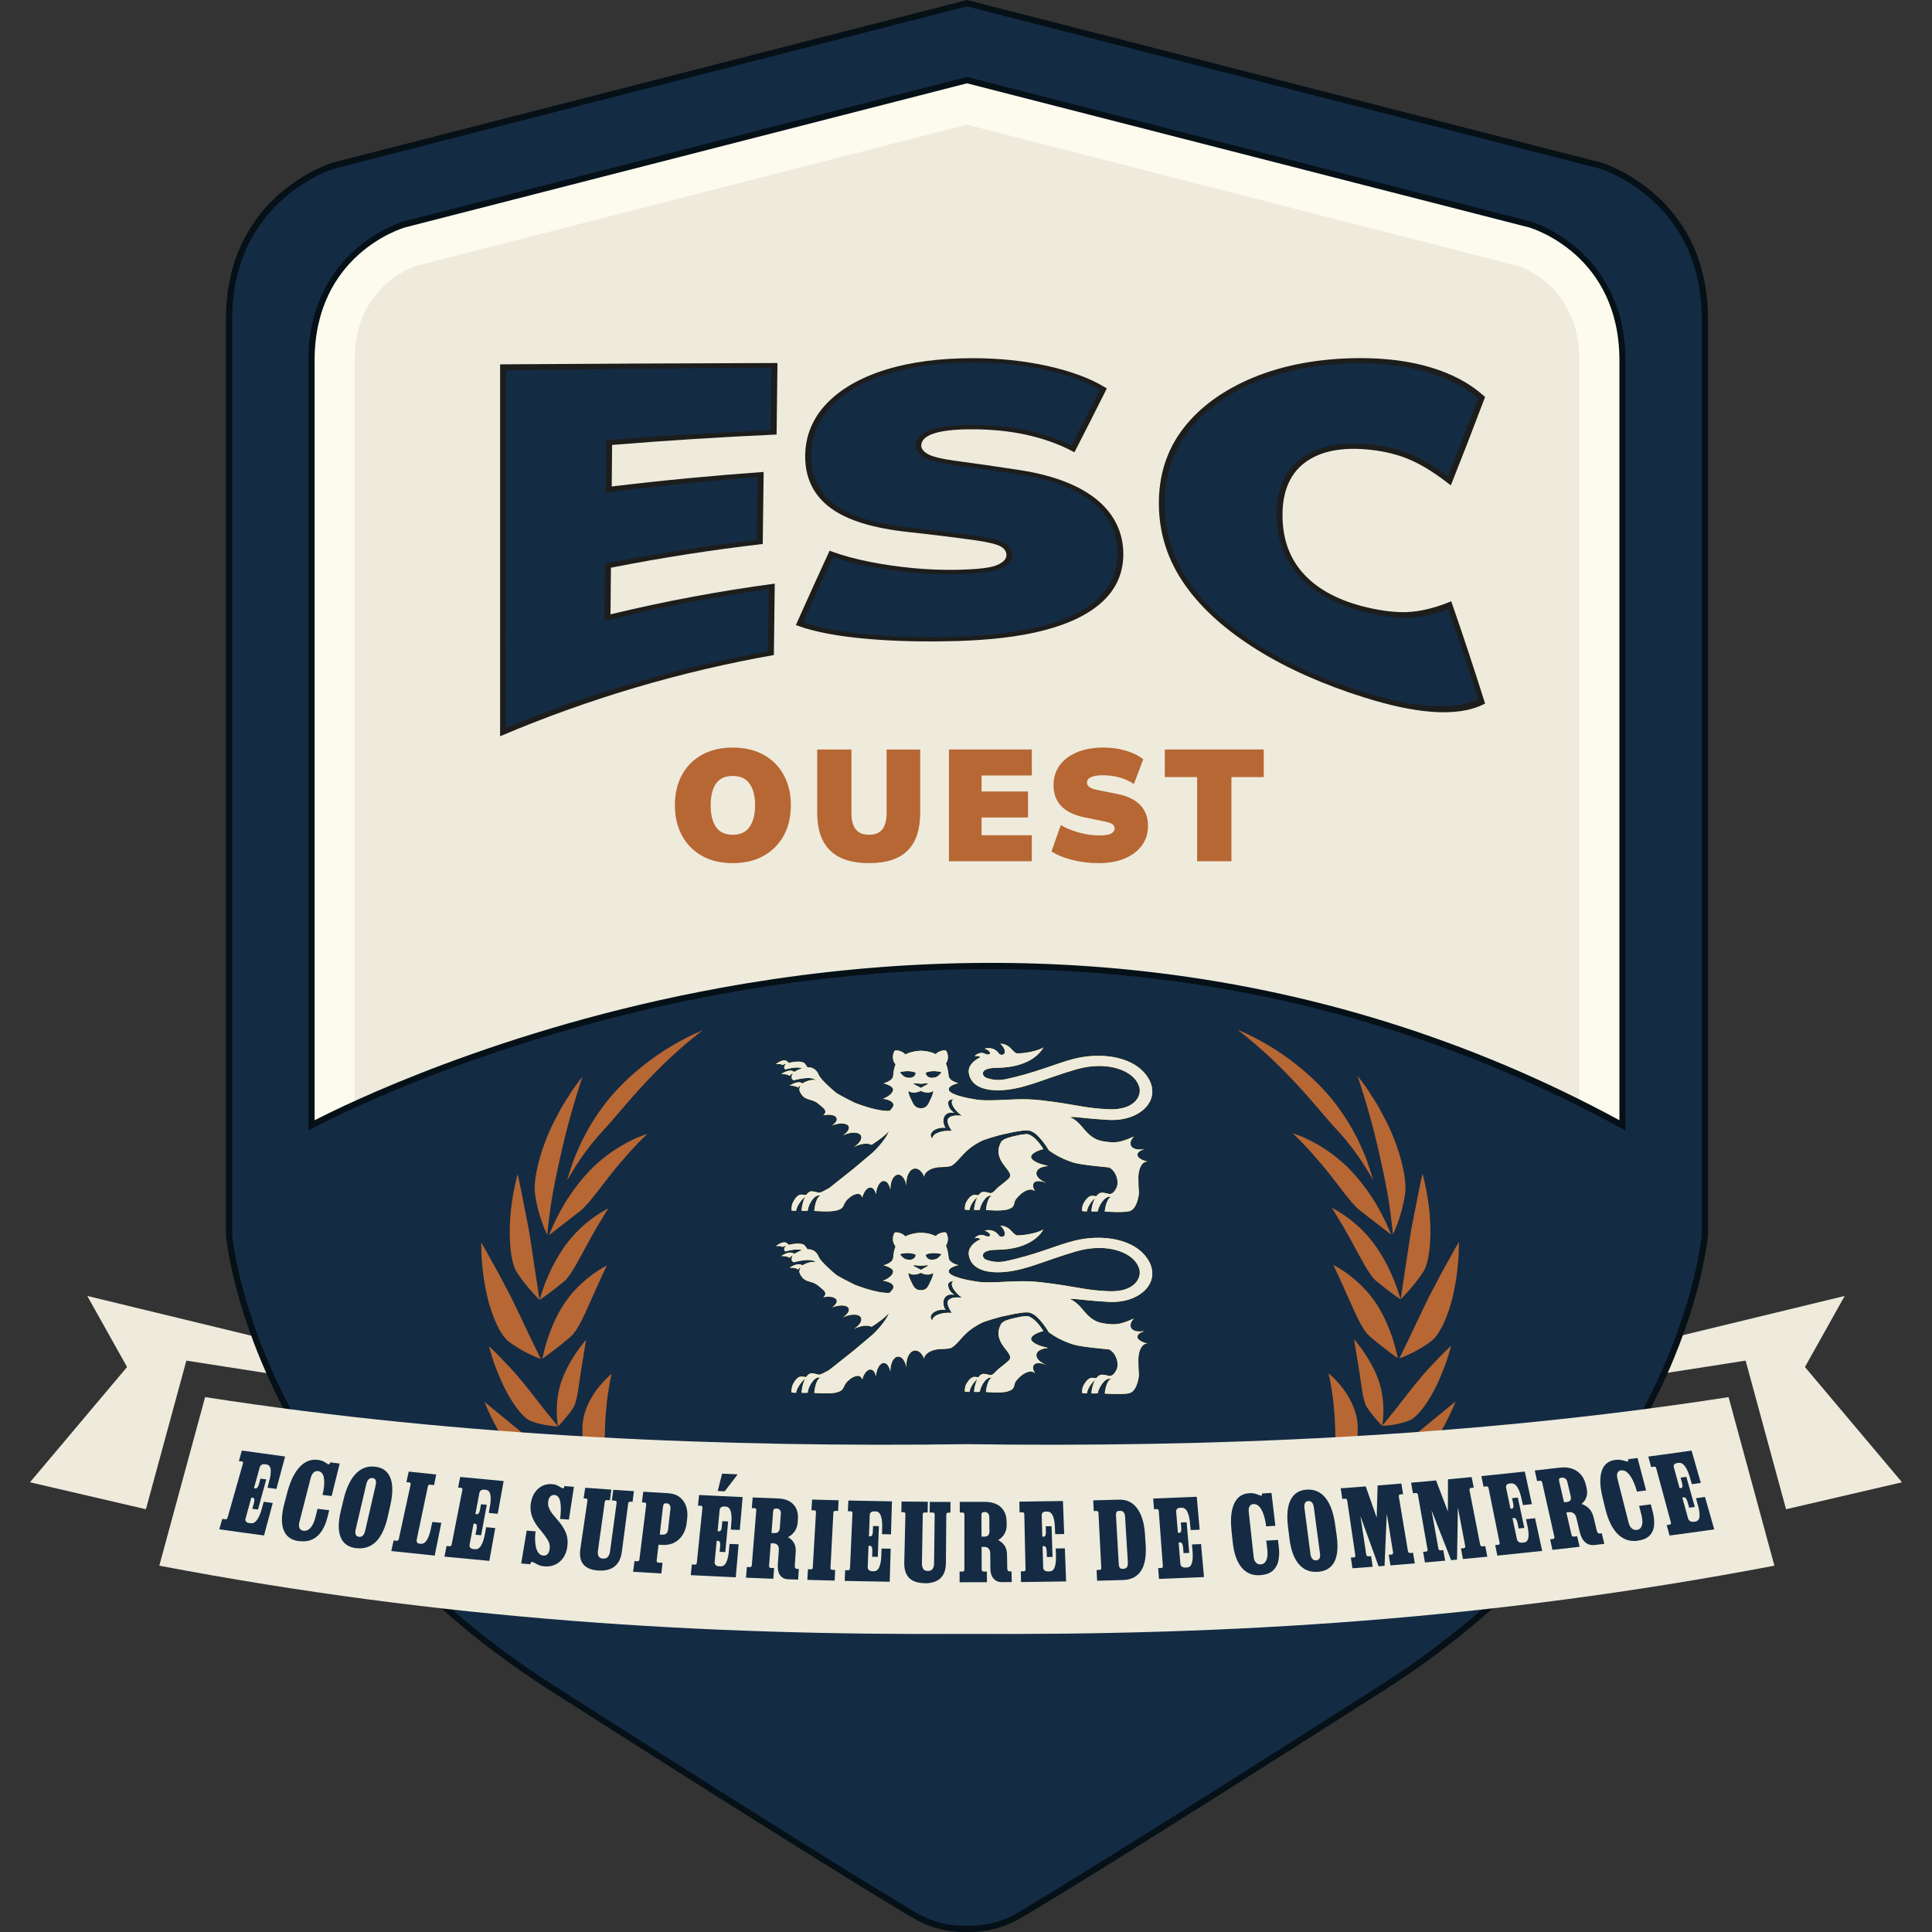
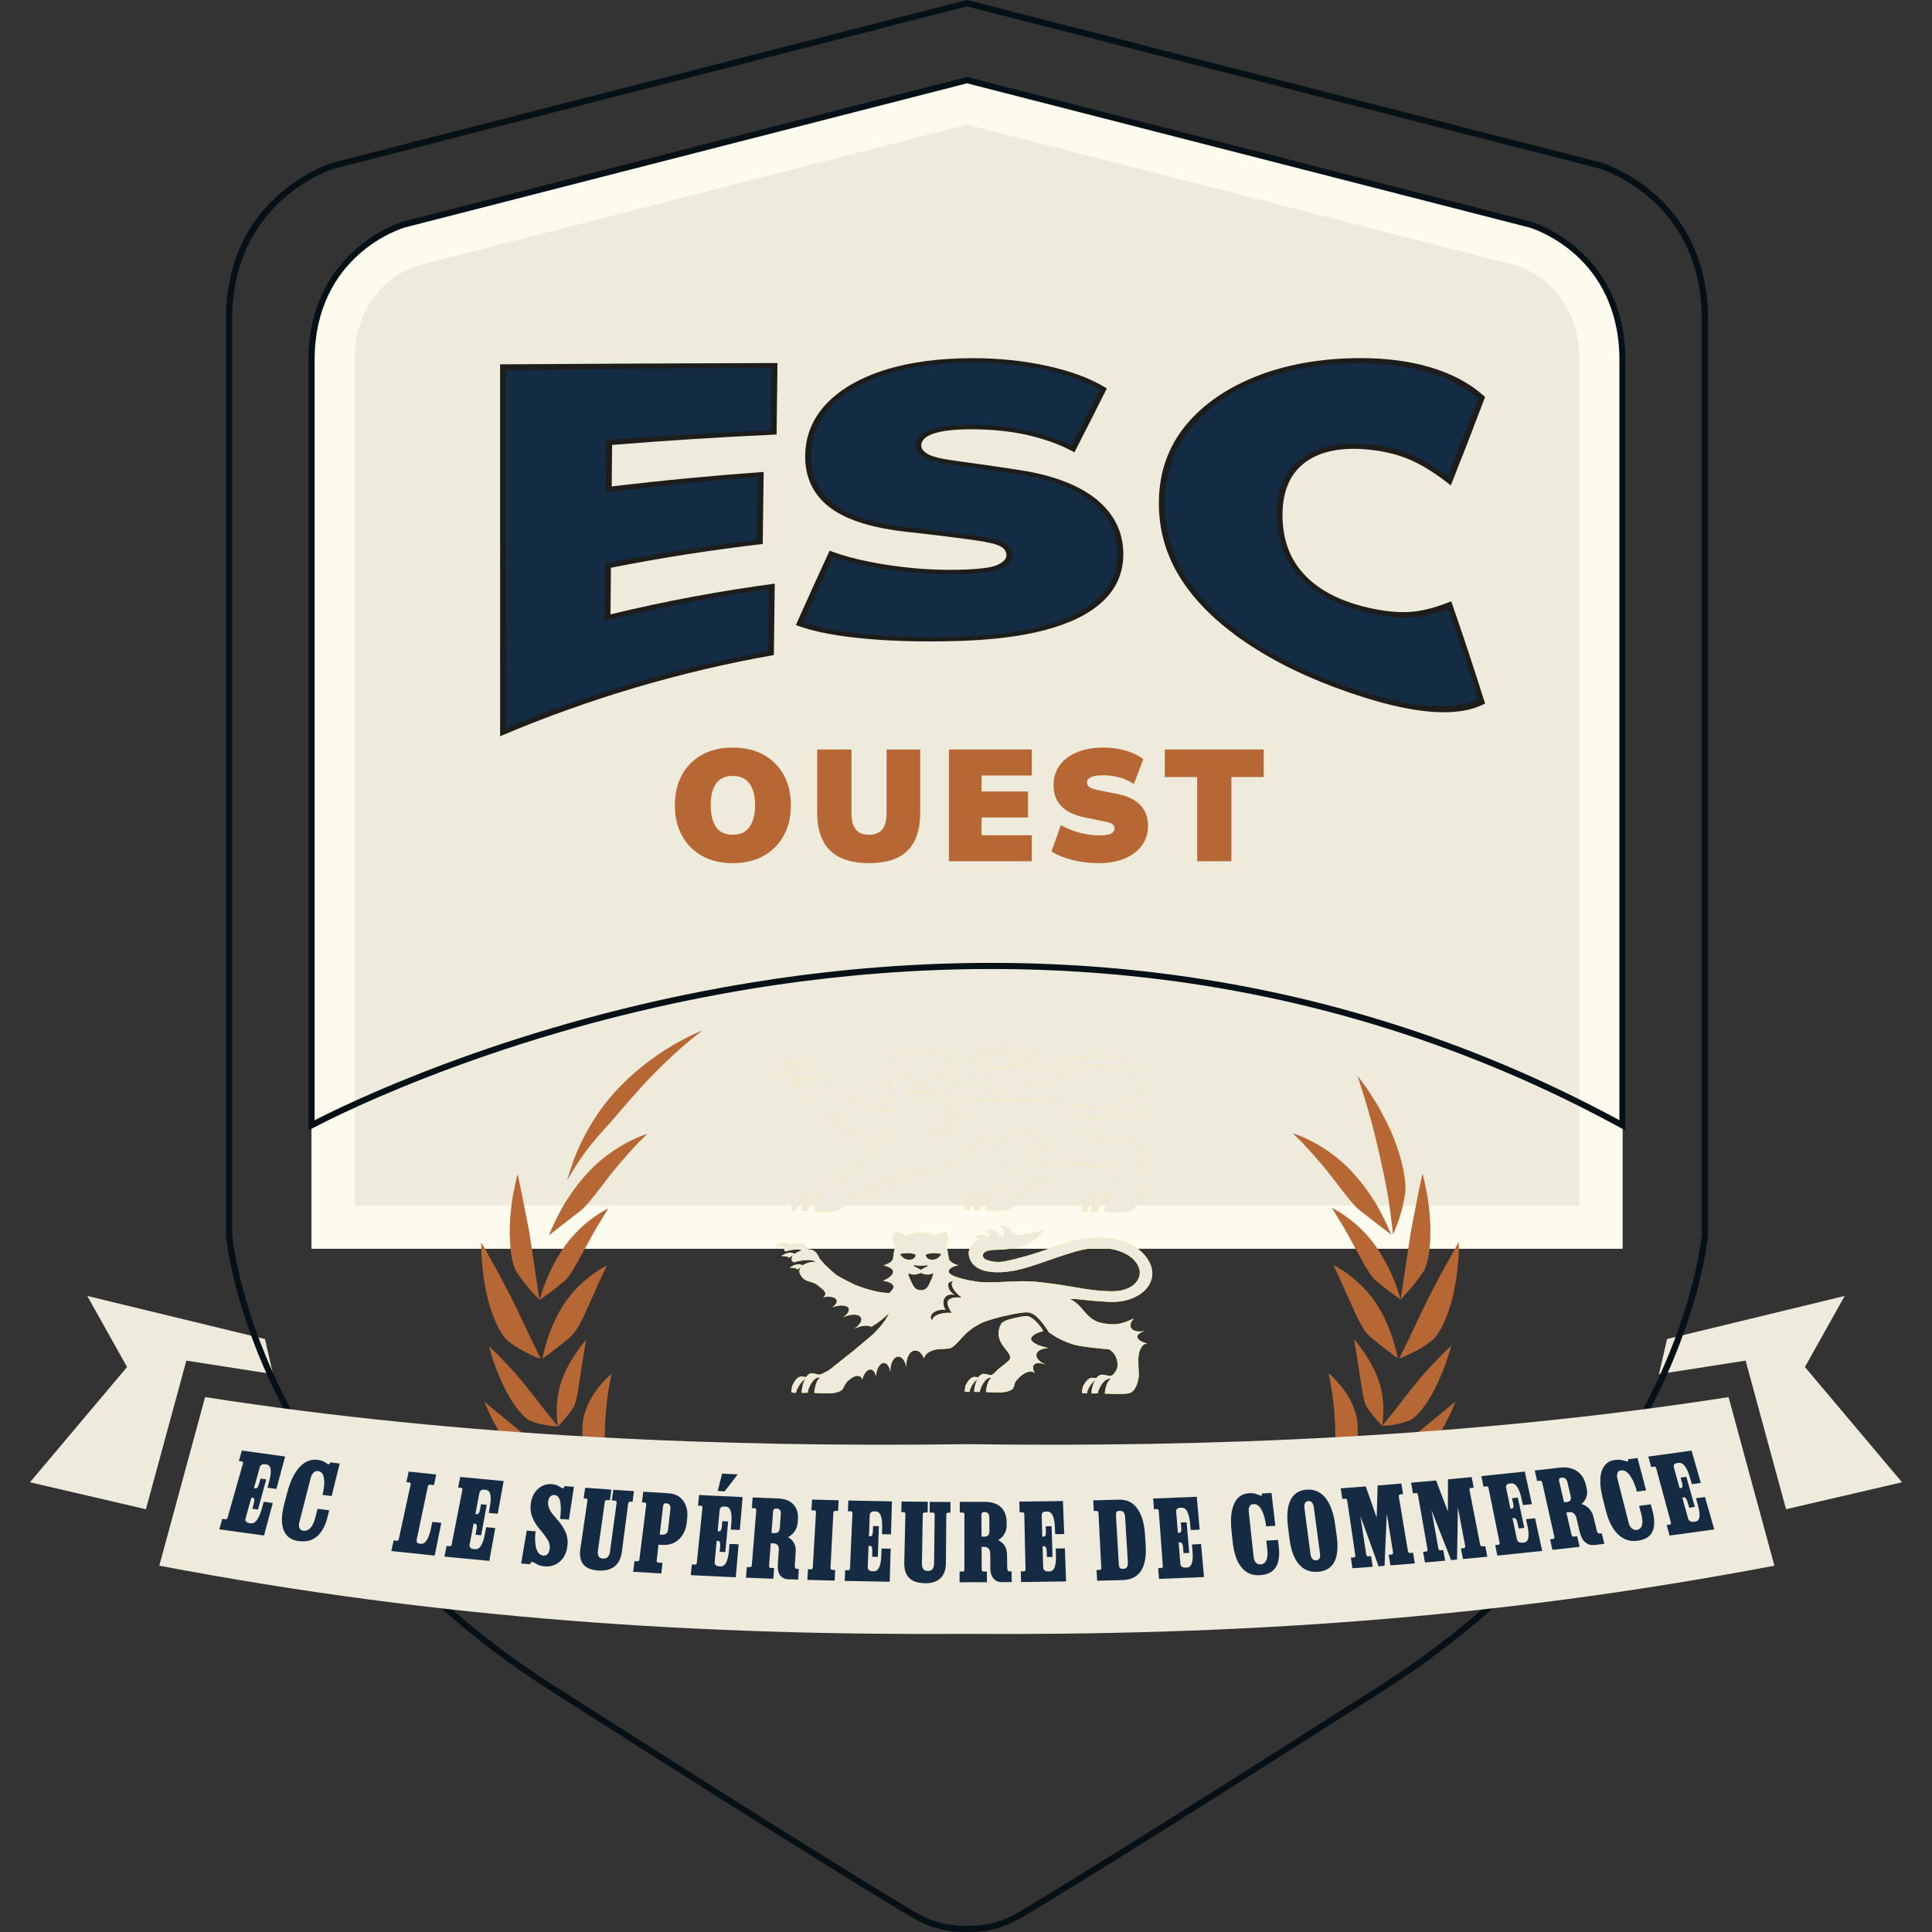
<svg xmlns="http://www.w3.org/2000/svg" id="Calque_1" viewBox="0 0 595.28 595.28">
  <rect x="0" y="0" width="595.28" height="595.28" fill="#333333" stroke="none" />
  <defs>
    <style>      .st0 {        fill: #eeebdc;      }      .st1 {        fill: #1d1d1b;      }      .st2 {        fill: #b76733;      }      .st3 {        fill: #051017;      }      .st4 {        fill: #142b43;      }      .st5 {        fill: #ffdc0a;      }      .st6 {        fill: #142b44;      }      .st7 {        fill: #fdfaee;      }    </style>
  </defs>
  <polygon class="st0" points="550.31 465.02 537.85 419.23 511.16 423.39 513.65 412.57 568.38 399.3 556.13 421.2 586.04 456.71 550.31 465.02" />
  <polygon class="st0" points="44.96 465.02 57.42 419.23 84.12 423.39 81.63 412.57 26.89 399.3 39.15 421.2 9.24 456.71 44.96 465.02" />
  <g>
    <path class="st0" d="M499.91,384.73V111.07c0-33.66-28.58-41.92-28.58-41.92l-173.39-44.46-173.39,44.46s-28.58,8.26-28.58,41.92v273.66h403.94Z" />
    <path class="st7" d="M297.95,38.42l169.73,43.52c2.65.89,18.95,7.24,18.95,29.13v260.37H109.27V111.07c0-21.9,16.3-28.25,18.95-29.13l169.73-43.52M297.95,24.69l-173.39,44.46s-28.58,8.26-28.58,41.92v273.66h403.94V111.07c0-33.66-28.58-41.92-28.58-41.92l-173.39-44.46h0Z" />
  </g>
  <g>
-     <path class="st6" d="M493.12,51.03L297.95.98,102.77,51.03s-32.17,9.29-32.17,47.19v282.4s6.43,80.07,99.38,139.41c79.53,50.77,105.64,66.47,111.53,69.94h0c.1.08.2.12.3.18.78.46,1.13.66,1.13.66,0,0,.23.11.6.28,4.89,2.51,9.83,3.31,14.25,3.24.06,0,.11,0,.17,0,.06,0,.11,0,.17,0,4.41.08,9.36-.73,14.25-3.24.37-.17.59-.28.59-.28,0,0,.34-.2,1.13-.66.1-.06.2-.1.3-.17h0c5.89-3.49,32-19.18,111.53-69.96,92.94-59.34,99.38-139.41,99.38-139.41V98.21c0-37.89-32.17-47.19-32.17-47.19ZM499.91,346.75c-201.97-110.54-403.94,0-403.94,0V111.07c0-33.66,28.58-41.92,28.58-41.92l173.39-44.46,173.39,44.46s28.58,8.26,28.58,41.92v235.68Z" />
    <path class="st3" d="M298.68,595.27c-.19,0-.39,0-.58,0h-.19s-.17,0-.17,0c-5.19.12-10.15-1.03-14.65-3.34-.35-.16-.59-.28-.59-.28-.05-.03-.4-.23-1.19-.69l-.1-.05c-.07-.04-.15-.08-.22-.12l-.45-.28c-6.96-4.12-33.83-20.35-111.09-69.68-48.2-30.77-72.76-67.2-84.89-92.35-13.15-27.28-14.91-47.59-14.93-47.79V98.21c0-38.16,32.53-48,32.86-48.1L297.95,0l195.44,50.11c.33.09,32.86,9.93,32.86,48.1v282.4c-.02.28-1.78,20.59-14.93,47.87-12.12,25.14-36.69,61.57-84.89,92.35-78.08,49.85-104.68,65.89-111.3,69.8l-.24.16c-.07.05-.15.08-.22.12l-.1.05c-.79.46-1.14.66-1.14.66-.05.03-.29.15-.67.32-4.29,2.2-9.03,3.33-14.07,3.33ZM283.4,589.97s.21.1.52.24c4.25,2.18,8.88,3.23,13.84,3.15h.37c4.94.08,9.59-.97,13.8-3.13.36-.16.57-.27.6-.28,0,0,.34-.2,1.07-.63.04-.02.08-.05.13-.07l.17-.11c6.15-3.63,32.37-19.4,111.5-69.93,47.78-30.51,72.14-66.59,84.15-91.48,13.02-26.98,14.77-47.01,14.79-47.21V98.21c0-36.42-30.69-46.03-31.48-46.27L297.95,1.96,103,51.95c-.29.08-31.46,9.56-31.46,46.27v282.4c.01.12,1.76,20.15,14.78,47.13,12.02,24.9,36.37,60.97,84.15,91.48,79.09,50.5,105.34,66.29,111.5,69.93l.39.23c.66.39.98.57,1.03.6h0ZM500.86,348.35l-1.41-.77c-45.95-25.15-95.72-40.8-147.93-46.52-41.78-4.58-85.21-2.84-129.09,5.16-74.74,13.62-125.51,41.09-126.01,41.36l-1.41.77V111.07c0-17.74,7.95-28.44,14.61-34.3,7.22-6.34,14.35-8.45,14.65-8.53l173.65-44.53,173.62,44.52c.33.09,7.46,2.2,14.68,8.54,6.67,5.85,14.61,16.55,14.61,34.3v237.28ZM297.95,25.67l-173.15,44.4c-1.11.32-27.87,8.47-27.87,41v234.11c8.7-4.5,57-28.39,125.11-40.81,44.06-8.04,87.69-9.79,129.66-5.19,51.94,5.69,101.48,21.15,147.27,45.98V111.07c0-32.53-26.76-40.68-27.9-41.01l-173.12-44.39Z" />
  </g>
  <g>
    <g>
      <path class="st2" d="M418.86,372.84c4.89,3.79,9.79,7.59,9.79,7.59,0,0-1.28-3.34-3.64-7.66-2.32-4.34-6.05-9.48-9.98-13.32-3.98-3.84-8.23-6.49-11.41-8.06-1.54-.84-2.92-1.34-3.85-1.69-.92-.33-1.45-.52-1.45-.52,0,0,1.05,1.03,2.7,2.66.79.85,1.73,1.85,2.76,2.96.99,1.15,2.08,2.39,3.2,3.69,4.49,5.2,8.84,11.84,11.89,14.36Z" />
      <path class="st2" d="M423.89,394.56c1.95,1.62,3.81,3.07,5.25,4.12,1.44,1.05,2.42,1.68,2.42,1.68,0,0-.22-.7-.6-1.91-.38-1.19-.93-2.86-1.76-4.72-1.51-3.76-4-8.28-6.78-11.71-2.79-3.44-5.82-5.95-8.17-7.53-2.27-1.61-3.92-2.32-3.92-2.32,0,0,.74,1.02,1.71,2.73.52.84,1.13,1.84,1.8,2.94.63,1.12,1.32,2.34,2.03,3.6,2.83,5.05,5.7,11.06,8,13.13Z" />
      <path class="st2" d="M422,411.7c4.13,3.61,8.7,6.79,8.7,6.79,0,0-.55-2.82-1.75-6.51-1.26-3.71-3.26-8.23-5.91-11.75-2.58-3.54-5.74-6.2-8.08-7.94-2.47-1.72-4.16-2.56-4.16-2.56,0,0,.49,1.02,1.27,2.65.71,1.64,1.81,3.88,2.85,6.34,2.29,4.87,4.45,10.69,7.09,12.99Z" />
      <path class="st2" d="M421.19,433.64c2.14,3.19,4.69,5.69,4.69,5.69,0,0,.31-1.73.37-4.32.03-2.6-.25-6.06-1.39-9.4-1.08-3.32-3.06-6.69-4.64-9.05-1.69-2.4-3.01-3.91-3.01-3.91,0,0,.68,4.15,1.46,8.94.78,4.67,1.2,10.03,2.52,12.05Z" />
      <path class="st2" d="M411.89,450.02c1.02,4.87,2.45,9.28,2.45,9.28,0,0,1.2-2.74,2.25-6.66,1.08-3.91,1.91-8.98,1.73-13.36-.17-4.42-2.38-8.65-4.59-11.53-2.24-2.91-4.37-4.6-4.37-4.6,0,0,.25,1.22.64,3.15.33,1.94.77,4.66,1.01,7.64.61,5.94.35,13.06.88,16.1Z" />
      <path class="st2" d="M401.5,463.86c.89,3.69,2.43,6.89,2.43,6.89,0,0,1.05-2.06,2.05-5,1.02-2.93,1.95-6.72,2.05-10.05.14-3.31-.41-6.24-.96-8.29-.58-2.07-1.13-3.27-1.13-3.27,0,0-.93,3.82-2.17,8.17-1.18,4.36-2.79,9.25-2.27,11.55Z" />
      <path class="st2" d="M387.56,471.77c.48,5.73,1.51,11.5,1.51,11.5,0,0,.37-.55,1.01-1.51.63-.94,1.48-2.31,2.34-3.96,1.75-3.29,3.53-7.67,4.1-11.91.6-4.23.23-8.26-.34-11.18-.56-2.92-1.25-4.76-1.25-4.76,0,0-1.51,3.75-3.37,8.36-1.79,4.56-4.21,9.89-4,13.45Z" />
      <path class="st2" d="M371.94,485.42c-.32,3.44.29,6.66.29,6.66,0,0,1.63-1.52,3.55-3.79,1.91-2.28,4.06-5.29,5.31-8.18,2.55-5.75,2.25-10.76,2.25-10.76,0,0-2.43,3.07-5.22,6.61-2.76,3.49-5.95,7.35-6.19,9.46Z" />
      <path class="st2" d="M356.62,487.96c-1.27,4.45-1.92,9.03-1.92,9.03,0,0,.53-.35,1.45-.96.9-.59,2.12-1.5,3.44-2.65,2.65-2.26,5.61-5.51,7.47-8.86,3.78-6.71,4-13.38,4-13.38,0,0-2.9,3.14-6.28,6.68-3.34,3.57-7.32,7.36-8.16,10.15Z" />
      <path class="st2" d="M432.93,367.79c-.99,7.11-3.74,12.51-3.74,12.51,0,0-.33-3.54-1.05-8.58-.68-5.06-2.1-11.53-3.46-17.54-2.7-11.95-6.4-22.67-6.4-22.67,0,0,1.25,1.56,3.05,4.1.83,1.31,1.82,2.85,2.9,4.55,1.03,1.72,2,3.66,3.03,5.63,4.02,7.99,6.39,17.6,5.66,22Z" />
      <path class="st2" d="M438.38,392.1c-1.54,2.3-3.23,4.38-4.59,5.87-1.32,1.49-2.23,2.39-2.23,2.39,0,0,1.65-10.91,3.17-20.99.87-4.45,1.74-8.94,2.41-12.35.68-3.21,1.15-5.4,1.15-5.4,0,0,.46,1.52.93,3.93.55,2.39,1.05,5.68,1.34,9.15.53,6.97-.11,14.55-2.18,17.4Z" />
      <path class="st2" d="M441.12,413.13c-4.81,3.66-9.96,5.41-9.96,5.41,0,0,1.22-2.5,3.03-6.2,1.75-3.66,4-8.52,6.2-12.95,2.27-4.42,4.49-8.56,6.28-11.67,1.65-3.09,2.86-5.08,2.86-5.08,0,0-.04,1.62-.1,4.2-.2,2.55-.45,5.99-1.17,9.54-1.23,7.13-4.23,14.5-7.14,16.73Z" />
      <path class="st2" d="M434.25,437.67c-4.26,1.64-8.37,1.65-8.37,1.65,0,0,1.5-1.86,3.68-4.55,2.17-2.67,4.8-6.25,7.4-9.36,2.47-3.07,5.14-5.73,6.98-7.68,1.9-1.94,3.22-3.1,3.22-3.1,0,0-.4,1.32-1.03,3.4-.59,2.06-1.69,4.78-2.9,7.54-2.47,5.65-6.37,11.12-8.98,12.1Z" />
      <path class="st2" d="M426.39,459.06c-6.15,1.33-11.75.45-11.75.45,0,0,2.49-1.84,5.94-4.61,3.48-2.75,7.86-6.55,11.99-10.01,7.79-6.41,15.93-13.1,15.93-13.1,0,0-2.68,7.1-7.35,13.76-4.55,6.75-10.89,12.79-14.76,13.52Z" />
      <path class="st2" d="M410.78,473.74c-3.59-.78-6.51-2.63-6.51-2.63,0,0,1.8-.75,4.42-1.84,2.61-1.04,5.92-2.47,8.99-3.48,6.12-2,11.65-2.72,11.65-2.72,0,0-3.32,3.28-7.42,6.08-4.06,2.87-8.93,5.07-11.13,4.59Z" />
      <path class="st2" d="M399.53,487.94c-2.81-.69-5.39-1.79-7.24-2.7-1.85-.91-2.99-1.63-2.99-1.63,0,0,9.75-2.37,19.65-4.78,9.23-2.02,18.09-3.41,18.09-3.41,0,0-4.77,4.22-10.8,7.62-6.03,3.49-13.21,5.86-16.7,4.91Z" />
      <path class="st2" d="M377.17,497.18c-2.99-1.99-4.77-4.69-4.77-4.69,0,0,2.18-.07,5.29-.17,3.07-.1,7.03-.24,10.44-.16,6.83.24,12.19,1.56,12.19,1.56,0,0-4.79,1.96-10.14,3.12-5.35,1.21-11.14,1.63-13.01.34Z" />
-       <path class="st2" d="M411.66,347.83c4.03,4.35,6.86,8.35,8.68,11.2.89,1.45,1.57,2.58,2.04,3.34.48.76.67,1.2.67,1.2,0,0-.2-.91-.72-2.46-.51-1.55-1.18-3.82-2.36-6.43-2.19-5.28-6.04-12.18-11.49-18.22-5.38-6.04-12.19-11.16-17.68-14.38-2.74-1.63-5.14-2.83-6.84-3.63-1.71-.77-2.71-1.21-2.71-1.21,0,0,5.91,4.42,12.33,10.7,3.22,3.13,6.57,6.71,9.66,10.23,3.1,3.52,5.9,6.96,8.41,9.66Z" />
    </g>
    <g>
      <path class="st2" d="M178.93,373.01c-4.89,3.79-9.79,7.59-9.79,7.59,0,0,1.28-3.34,3.64-7.66,2.32-4.34,6.05-9.48,9.98-13.32,3.98-3.84,8.23-6.49,11.41-8.06,1.54-.84,2.92-1.34,3.85-1.69.92-.33,1.45-.52,1.45-.52,0,0-1.05,1.03-2.7,2.66-.79.85-1.73,1.85-2.76,2.96-.99,1.15-2.08,2.39-3.2,3.69-4.49,5.2-8.84,11.84-11.89,14.36Z" />
      <path class="st2" d="M173.9,394.73c-1.95,1.62-3.81,3.07-5.25,4.12-1.44,1.05-2.42,1.68-2.42,1.68,0,0,.22-.7.6-1.91.38-1.19.93-2.86,1.76-4.72,1.51-3.76,4-8.28,6.78-11.71,2.79-3.44,5.82-5.95,8.17-7.53,2.27-1.61,3.92-2.32,3.92-2.32,0,0-.74,1.02-1.71,2.73-.52.84-1.13,1.84-1.8,2.94-.63,1.12-1.32,2.34-2.03,3.6-2.83,5.05-5.7,11.06-8,13.13Z" />
      <path class="st2" d="M175.8,411.86c-4.13,3.61-8.7,6.79-8.7,6.79,0,0,.55-2.82,1.75-6.51,1.26-3.71,3.26-8.23,5.91-11.75,2.58-3.54,5.74-6.2,8.08-7.94,2.47-1.72,4.16-2.56,4.16-2.56,0,0-.49,1.02-1.27,2.65-.71,1.64-1.81,3.88-2.85,6.34-2.29,4.87-4.45,10.69-7.09,12.99Z" />
      <path class="st2" d="M176.6,433.81c-2.14,3.19-4.69,5.69-4.69,5.69,0,0-.31-1.73-.37-4.32-.03-2.6.25-6.06,1.39-9.4,1.08-3.32,3.06-6.69,4.64-9.05,1.69-2.4,3.01-3.91,3.01-3.91,0,0-.68,4.15-1.46,8.94-.78,4.67-1.2,10.03-2.52,12.05Z" />
      <path class="st2" d="M185.9,450.19c-1.02,4.87-2.45,9.28-2.45,9.28,0,0-1.2-2.74-2.25-6.66-1.08-3.91-1.91-8.98-1.73-13.36.17-4.42,2.38-8.65,4.59-11.53,2.24-2.91,4.37-4.6,4.37-4.6,0,0-.25,1.22-.64,3.15-.33,1.94-.77,4.66-1.01,7.64-.61,5.94-.35,13.06-.88,16.1Z" />
      <path class="st2" d="M196.3,464.03c-.89,3.69-2.43,6.89-2.43,6.89,0,0-1.05-2.06-2.05-5-1.02-2.93-1.95-6.72-2.05-10.05-.14-3.31.41-6.24.96-8.29.58-2.07,1.13-3.27,1.13-3.27,0,0,.93,3.82,2.17,8.17,1.18,4.36,2.79,9.25,2.27,11.55Z" />
      <path class="st2" d="M210.23,471.94c-.48,5.73-1.51,11.5-1.51,11.5,0,0-.37-.55-1.01-1.51-.63-.94-1.48-2.31-2.34-3.96-1.75-3.29-3.53-7.67-4.1-11.91-.6-4.23-.23-8.26.34-11.18.56-2.92,1.25-4.76,1.25-4.76,0,0,1.51,3.75,3.37,8.36,1.79,4.56,4.21,9.89,4,13.45Z" />
      <path class="st2" d="M225.85,485.59c.32,3.44-.29,6.66-.29,6.66,0,0-1.63-1.52-3.55-3.79-1.91-2.28-4.06-5.29-5.31-8.18-2.55-5.75-2.25-10.76-2.25-10.76,0,0,2.43,3.07,5.22,6.61,2.76,3.49,5.95,7.35,6.19,9.46Z" />
      <path class="st2" d="M241.17,488.13c1.27,4.45,1.92,9.03,1.92,9.03,0,0-.53-.35-1.45-.96-.9-.59-2.12-1.5-3.44-2.65-2.65-2.26-5.61-5.51-7.47-8.86-3.78-6.71-4-13.38-4-13.38,0,0,2.9,3.14,6.28,6.68,3.34,3.57,7.32,7.36,8.16,10.15Z" />
-       <path class="st2" d="M164.86,367.96c.99,7.11,3.74,12.51,3.74,12.51,0,0,.33-3.54,1.05-8.58.68-5.06,2.1-11.53,3.46-17.54,2.7-11.95,6.4-22.67,6.4-22.67,0,0-1.25,1.56-3.05,4.1-.83,1.31-1.82,2.85-2.9,4.55-1.03,1.72-2,3.66-3.03,5.63-4.02,7.99-6.39,17.6-5.66,22Z" />
      <path class="st2" d="M159.41,392.27c1.54,2.3,3.23,4.38,4.59,5.87,1.32,1.49,2.23,2.39,2.23,2.39,0,0-1.65-10.91-3.17-20.99-.87-4.45-1.74-8.94-2.41-12.35-.68-3.21-1.15-5.4-1.15-5.4,0,0-.46,1.52-.93,3.93-.55,2.39-1.05,5.68-1.34,9.15-.53,6.97.11,14.55,2.18,17.4Z" />
      <path class="st2" d="M156.67,413.3c4.81,3.66,9.96,5.41,9.96,5.41,0,0-1.22-2.5-3.03-6.2-1.75-3.66-4-8.52-6.2-12.95-2.27-4.42-4.49-8.56-6.28-11.67-1.65-3.09-2.86-5.08-2.86-5.08,0,0,.04,1.62.1,4.2.2,2.55.45,5.99,1.17,9.54,1.23,7.13,4.23,14.5,7.14,16.73Z" />
      <path class="st2" d="M163.54,437.84c4.26,1.64,8.37,1.65,8.37,1.65,0,0-1.5-1.86-3.68-4.55-2.17-2.67-4.8-6.25-7.4-9.36-2.47-3.07-5.14-5.73-6.98-7.68-1.9-1.94-3.22-3.1-3.22-3.1,0,0,.4,1.32,1.03,3.4.59,2.06,1.69,4.78,2.9,7.54,2.47,5.65,6.37,11.12,8.98,12.1Z" />
      <path class="st2" d="M171.4,459.22c6.15,1.33,11.75.45,11.75.45,0,0-2.49-1.84-5.94-4.61-3.48-2.75-7.86-6.55-11.99-10.01-7.79-6.41-15.93-13.1-15.93-13.1,0,0,2.68,7.1,7.35,13.76,4.55,6.75,10.89,12.79,14.76,13.52Z" />
      <path class="st2" d="M187.01,473.91c3.59-.78,6.51-2.63,6.51-2.63,0,0-1.8-.75-4.42-1.84-2.61-1.04-5.92-2.47-8.99-3.48-6.12-2-11.65-2.72-11.65-2.72,0,0,3.32,3.28,7.42,6.08,4.06,2.87,8.93,5.07,11.13,4.59Z" />
      <path class="st2" d="M198.26,488.11c2.81-.69,5.39-1.79,7.24-2.7,1.85-.91,2.99-1.63,2.99-1.63,0,0-9.75-2.37-19.65-4.78-9.23-2.02-18.09-3.41-18.09-3.41,0,0,4.77,4.22,10.8,7.62,6.03,3.49,13.21,5.86,16.7,4.91Z" />
      <path class="st2" d="M220.62,497.35c2.99-1.99,4.77-4.69,4.77-4.69,0,0-2.18-.07-5.29-.17-3.07-.1-7.03-.24-10.44-.16-6.83.24-12.19,1.56-12.19,1.56,0,0,4.79,1.96,10.14,3.12,5.35,1.21,11.14,1.63,13.01.34Z" />
      <path class="st2" d="M186.13,348c-4.03,4.35-6.86,8.35-8.68,11.2-.89,1.45-1.57,2.58-2.04,3.34-.48.76-.67,1.2-.67,1.2,0,0,.2-.91.72-2.46.51-1.55,1.18-3.82,2.36-6.43,2.19-5.28,6.04-12.18,11.49-18.22,5.38-6.04,12.19-11.16,17.68-14.38,2.74-1.63,5.14-2.83,6.84-3.63,1.71-.77,2.71-1.21,2.71-1.21,0,0-5.91,4.42-12.33,10.7-3.22,3.13-6.57,6.71-9.66,10.23-3.1,3.52-5.9,6.96-8.41,9.66Z" />
    </g>
  </g>
  <g>
    <g>
      <path class="st6" d="M154.95,225.58c.01-37.47.02-74.94.04-112.42,27.86-.27,55.74-.47,83.63-.59-.09,6.88-.17,13.76-.26,20.64-16.94.76-33.84,1.81-50.67,3.14-.05,4.82-.09,9.64-.14,14.46,15.52-1.92,31.13-3.46,46.8-4.61-.09,6.93-.18,13.87-.26,20.8-15.69,1.83-31.3,4.26-46.76,7.29-.05,5.34-.1,10.69-.15,16.03,16.68-4.1,33.58-7.33,50.59-9.66-.09,6.88-.17,13.76-.26,20.64-28.13,4.99-55.83,13.09-82.57,24.3Z" />
      <path class="st1" d="M238.43,201.83c-28.75,5.07-57.05,13.41-84.34,25.02,0-38.2,0-76.39,0-114.59,28.47-.19,56.96-.33,85.46-.41-.09,7.34-.18,14.68-.27,22.03-16.94.77-33.84,1.84-50.68,3.21-.04,4.27-.08,8.53-.12,12.8,15.53-1.87,31.14-3.36,46.81-4.48-.09,7.4-.19,14.8-.28,22.2-15.7,1.83-31.31,4.26-46.77,7.31-.05,4.79-.09,9.58-.14,14.37,16.69-4.03,33.59-7.19,50.61-9.47-.09,7.34-.18,14.68-.27,22.03ZM155.82,224.31c26.19-10.81,53.28-18.67,80.79-23.58.08-6.41.16-12.83.24-19.24-17.01,2.39-33.9,5.68-50.57,9.86.05-5.9.11-11.8.16-17.7,15.46-3.02,31.06-5.44,46.74-7.27.08-6.47.16-12.93.25-19.39-15.67,1.19-31.27,2.78-46.79,4.75.05-5.38.1-10.75.15-16.12,16.83-1.3,33.73-2.33,50.67-3.07.08-6.41.16-12.83.24-19.24-27.29.16-54.57.42-81.81.77-.02,36.75-.05,73.51-.07,110.26Z" />
    </g>
    <g>
      <path class="st6" d="M294.56,196.84c-9.36.27-18.36.1-26.97-.66-8.61-.76-15.69-2-21.26-4.03,3.26-7.3,6.51-14.45,9.76-21.48,3.43,1.24,7.3,2.27,11.61,3.11,4.31.85,8.79,1.48,13.44,1.93,4.65.45,9.25.62,13.8.52,6.39-.14,10.67-.61,12.84-1.58,2.17-.97,3.25-2.15,3.25-3.56,0-1.33-.68-2.4-2.03-3.19-1.35-.79-4.14-1.51-8.35-2.1-6.86-.96-13.72-1.8-20.56-2.55-10.46-1.14-18.26-3.43-23.43-7.24-5.17-3.79-7.7-9.05-7.63-15.72.07-5.92,2.21-11.16,6.43-15.57,4.22-4.41,10.12-7.79,17.72-10.17,7.6-2.38,16.45-3.53,26.58-3.54,8,0,15.57.78,22.73,2.36,7.15,1.59,12.99,3.75,17.5,6.5-3.1,6.19-6.22,12.32-9.35,18.43-4.09-2.14-8.79-3.8-14.1-4.98-5.31-1.18-11.18-1.76-17.61-1.73-5.36.02-9.35.54-11.99,1.52-2.63.98-3.95,2.39-3.96,4.2,0,1.11.74,2.12,2.24,3.04,1.5.92,4.39,1.65,8.69,2.22,6.71.9,13.43,1.86,20.16,2.9,10.22,1.58,17.95,4.57,23.2,8.85,5.25,4.27,7.91,9.71,7.97,16.13.05,5.7-2.01,10.5-6.2,14.4-4.19,3.91-10.09,6.73-17.69,8.71-7.6,1.98-16.54,2.97-26.77,3.27Z" />
      <path class="st1" d="M294.56,197.51c-9.39.27-18.55.11-27.2-.65-8.67-.75-15.91-2.02-21.54-4.05-.2-.07-.4-.14-.6-.22,3.47-7.8,6.93-15.42,10.39-22.91.32.12.64.23.95.35,3.37,1.22,7.22,2.25,11.45,3.09,4.25.84,8.72,1.48,13.3,1.92,4.56.44,9.15.61,13.62.52,6.19-.13,10.34-.58,12.35-1.48,1.89-.85,2.81-1.83,2.81-3,0-1.13-.55-2-1.69-2.66-1.23-.72-3.91-1.4-7.96-1.96-6.86-.96-13.72-1.79-20.57-2.53-10.6-1.15-18.64-3.5-23.91-7.38-5.31-3.89-7.95-9.36-7.87-16.2.07-6.06,2.3-11.5,6.61-16.01,4.3-4.5,10.39-7.99,18.1-10.4,7.67-2.4,16.73-3.58,26.93-3.58,8.05,0,15.77.8,22.98,2.39,7.24,1.6,13.23,3.82,17.81,6.62.17.1.34.21.51.31-3.31,6.62-6.64,13.17-9.98,19.68-.32-.17-.64-.34-.96-.5-4-2.09-8.65-3.74-13.84-4.89-5.21-1.15-11.05-1.73-17.36-1.7-5.2.02-9.09.52-11.59,1.45-2.31.86-3.44,2.04-3.45,3.59,0,.91.62,1.74,1.92,2.53,1.37.84,4.16,1.53,8.28,2.09,6.71.9,13.43,1.87,20.16,2.91,10.36,1.6,18.32,4.69,23.68,9.06,5.39,4.4,8.16,10.06,8.22,16.63.05,5.83-2.08,10.81-6.37,14.8-4.27,3.98-10.35,6.88-18.08,8.89-7.68,2-16.82,3-27.13,3.31ZM247.45,191.71c5.37,1.87,12.22,3.05,20.38,3.79,8.5.76,17.5.94,26.74.68,10.06-.29,18.96-1.28,26.42-3.24,7.41-1.94,13.23-4.73,17.3-8.54,4.05-3.78,6.08-8.49,6.03-14.01-.05-6.2-2.65-11.51-7.71-15.63-5.09-4.14-12.73-7.09-22.72-8.63-6.73-1.04-13.45-2-20.16-2.9-4.49-.6-7.47-1.36-9.11-2.36-1.7-1.04-2.56-2.23-2.55-3.54.01-2.09,1.52-3.72,4.48-4.82,2.78-1.04,6.83-1.57,12.38-1.59,6.48-.03,12.49.57,17.86,1.76,4.96,1.1,9.46,2.64,13.39,4.58,2.92-5.69,5.82-11.41,8.72-17.18-4.33-2.54-9.93-4.58-16.67-6.07-7.04-1.56-14.6-2.34-22.47-2.34-9.96,0-18.79,1.15-26.24,3.49-7.4,2.32-13.24,5.66-17.33,9.94-4.07,4.26-6.18,9.39-6.24,15.13-.07,6.45,2.4,11.6,7.38,15.25,5.02,3.7,12.73,5.96,22.95,7.09,6.84.75,13.7,1.6,20.56,2.56,4.4.62,7.26,1.37,8.74,2.24,1.58.93,2.38,2.18,2.38,3.72,0,1.65-1.23,3.03-3.68,4.12-2.33,1.05-6.7,1.54-13.33,1.68-4.6.1-9.3-.07-13.98-.52-4.67-.44-9.24-1.08-13.57-1.93-3.95-.77-7.57-1.7-10.81-2.8-3.04,6.58-6.08,13.26-9.13,20.07Z" />
    </g>
    <g>
      <path class="st6" d="M420.31,214.1c-12.4-3.87-23.32-8.68-32.62-14.49-9.31-5.82-16.59-12.22-21.77-19.62-5.19-7.39-7.83-15.4-7.93-24.38-.1-8.97,2.37-16.63,7.37-23.17,5-6.54,12.09-11.67,21.26-15.46,9.17-3.78,20.05-5.84,32.64-5.83,7.68.02,14.75.91,21.21,2.85,6.46,1.94,11.81,4.78,16.06,8.57-3.34,8.83-6.65,17.36-9.94,25.6-4.76-3.69-9.06-6.2-12.88-7.7-3.82-1.5-8.12-2.42-12.9-2.81-8.6-.69-15.21.95-19.79,4.62-4.58,3.69-6.83,9.22-6.73,16.76.1,7.64,2.5,13.75,7.17,18.63,4.68,4.88,11.31,8.3,19.85,10.31,4.74,1.11,8.99,1.64,12.76,1.47,3.76-.16,7.98-1.11,12.66-2.95,3.32,9.53,6.6,19.39,9.83,29.61-4.11,2.04-9.26,2.75-15.52,2.31-6.26-.43-13.16-1.97-20.73-4.33Z" />
      <path class="st1" d="M420.32,214.9c-12.5-3.94-23.66-8.87-33.05-14.73-9.42-5.89-16.9-12.45-22.15-19.93-5.25-7.46-7.96-15.65-8.05-24.7-.1-9.04,2.43-16.88,7.49-23.49,5.06-6.61,12.33-11.88,21.62-15.74,9.26-3.82,20.38-5.96,33.06-5.97,7.73,0,14.96.89,21.48,2.83,6.55,1.95,12.06,4.86,16.38,8.72.16.14.32.29.48.43-3.55,9.42-7.07,18.48-10.56,27.24-.32-.25-.63-.49-.95-.74-4.66-3.62-8.92-6.12-12.65-7.59-3.72-1.47-7.97-2.39-12.63-2.78-8.31-.69-14.75.88-19.14,4.4-4.4,3.54-6.58,8.97-6.49,16.29.09,7.42,2.43,13.42,6.92,18.11,4.47,4.67,10.95,8,19.2,9.92,4.63,1.07,8.83,1.58,12.49,1.41,3.66-.17,7.85-1.12,12.45-2.94.31-.12.62-.25.93-.37,3.52,10.12,7,20.61,10.43,31.51-.16.08-.31.15-.47.23-4.18,2.07-9.48,2.78-15.82,2.32-6.32-.46-13.36-2.05-20.98-4.44ZM419.26,111.95c-12.38-.05-23.21,1.99-32.21,5.68-8.98,3.7-16.01,8.8-20.9,15.19-4.9,6.41-7.34,14.03-7.25,22.85.1,8.83,2.72,16.8,7.8,24.06,5.07,7.25,12.29,13.61,21.4,19.31,9.12,5.7,19.99,10.47,32.2,14.25,7.44,2.3,14.32,3.81,20.47,4.22,5.88.39,10.82-.25,14.75-2.08-3.04-9.54-6.12-18.77-9.24-27.72-4.37,1.62-8.38,2.46-11.95,2.61-3.83.16-8.21-.4-13.03-1.54-8.76-2.08-15.68-5.67-20.51-10.71-4.83-5.03-7.33-11.37-7.43-19.15-.1-7.69,2.25-13.43,6.98-17.24,4.74-3.8,11.62-5.53,20.44-4.84,4.85.38,9.28,1.32,13.18,2.84,3.63,1.42,7.72,3.75,12.16,7.08,3.09-7.74,6.19-15.72,9.32-23.98-4.06-3.49-9.19-6.16-15.25-7.99-6.34-1.92-13.39-2.82-20.94-2.86Z" />
    </g>
  </g>
  <g>
    <path class="st2" d="M207.94,248.12c0-3.55.72-6.66,2.17-9.33,1.45-2.67,3.51-4.74,6.18-6.23,2.67-1.48,5.83-2.22,9.47-2.22s6.85.74,9.52,2.22c2.67,1.48,4.74,3.56,6.2,6.23,1.47,2.67,2.2,5.78,2.2,9.33s-.73,6.66-2.2,9.33c-1.47,2.67-3.53,4.75-6.2,6.25-2.67,1.5-5.85,2.25-9.52,2.25s-6.81-.75-9.47-2.25c-2.67-1.5-4.73-3.59-6.18-6.28-1.45-2.69-2.17-5.79-2.17-9.3ZM218.97,248.12c0,2.87.55,5.1,1.64,6.69,1.09,1.6,2.81,2.39,5.15,2.39s4.08-.81,5.2-2.42c1.12-1.61,1.69-3.83,1.69-6.67s-.56-5.05-1.69-6.64c-1.12-1.6-2.86-2.39-5.2-2.39s-4.06.79-5.15,2.37c-1.09,1.58-1.64,3.8-1.64,6.67Z" />
    <path class="st2" d="M267.76,265.95c-5.31,0-9.3-1.29-11.97-3.88-2.67-2.59-4-6.49-4-11.7v-19.44h10.55v19.58c0,2.18.43,3.84,1.29,4.98.86,1.14,2.24,1.71,4.13,1.71s3.26-.57,4.13-1.71c.86-1.14,1.29-2.8,1.29-4.98v-19.58h10.35v19.44c0,5.21-1.29,9.11-3.88,11.7s-6.55,3.88-11.89,3.88Z" />
    <path class="st2" d="M292.38,265.36v-34.43h25.54v8.01h-15.48v4.93h14.31v8.01h-14.31v5.47h15.48v8.01h-25.54Z" />
    <path class="st2" d="M338.48,265.95c-2.8,0-5.49-.33-8.08-.98-2.59-.65-4.73-1.53-6.42-2.64l2.88-8.11c1.04.62,2.21,1.16,3.52,1.64,1.3.47,2.65.85,4.05,1.12,1.4.28,2.78.42,4.15.42,1.92,0,3.21-.2,3.86-.61.65-.41.98-.9.98-1.49,0-.55-.2-.99-.61-1.32-.41-.33-1.25-.62-2.52-.88l-6.2-1.27c-3.16-.65-5.53-1.81-7.11-3.47-1.58-1.66-2.37-3.81-2.37-6.45,0-2.34.64-4.38,1.9-6.11,1.27-1.73,3.06-3.07,5.37-4.03,2.31-.96,5.01-1.44,8.11-1.44,2.44,0,4.75.33,6.94.98,2.18.65,3.96,1.53,5.32,2.64l-2.88,7.62c-1.24-.85-2.66-1.51-4.27-1.98-1.61-.47-3.39-.71-5.35-.71-1.63,0-2.84.2-3.64.59-.8.39-1.2.96-1.2,1.71,0,.46.23.88.68,1.27.46.39,1.33.72,2.64.98l6.11,1.22c3.09.62,5.43,1.76,7.01,3.42,1.58,1.66,2.37,3.79,2.37,6.4,0,2.31-.64,4.33-1.91,6.06-1.27,1.73-3.05,3.06-5.32,4.01-2.28.94-4.95,1.42-8.01,1.42Z" />
    <path class="st2" d="M368.86,265.36v-25.93h-9.96v-8.5h30.48v8.5h-9.96v25.93h-10.55Z" />
  </g>
  <g>
    <g>
      <g>
        <path class="st5" d="M350.45,355.75c.04-.65.77-1.22,1.88-1.59.06-.03.12-.07.19-.1-1.89.34-3.5,0-4.03-1.01-.41-.79-.08-1.81.79-2.77.03-.06.05-.1.05-.1,0,0-3.41,1.71-5.68,1.76-.29,0-.52.02-.72.03-1.36-.06-2.78-.2-3.95-.52-3.42-.92-4.86-3.67-6.57-5.34-1.71-1.67-2.7-1.84-2.7-1.84,0,0-.13-.23,1.94-.06,2.07.17,3.72.47,9.76.84,9.76.59,16.44-5.95,12.47-12.73-3.94-6.72-14.25-8.29-23.04-6.06-5.26,1.33-11.92,4.38-21.15,6.29-2.75.57-5.2-.17-6.07-.59-.86-.42-2.17-2.9,3.49-2.95,11-.09,14.02-5.58,14.37-6.29-.37.36-3.43,1.71-7.97,1.87-.18-.01-.38-.07-.49-.13-1.51-.85-1.65-2.56-4.79-2.92,1.7,1.64,1.64,3.13.86,3.39-.41.14-.93.15-1.31-.33-1.71-2.4-4.39-1.49-4.39-1.49,0,0,2.03.66,1.59,1.61-.1.14-.34.16-.57.18-.17,0-.39,0-.59-.08-2.11-1.17-3.53.62-3.53.62,0,0,1.45-.29,1.75.33-2.21,1.08-3.9,2.76-3.51,4.97.8,4.54,5.99,5.64,11.55,5.05,6.59-.7,12.22-3.61,21.59-6.32,9.37-2.71,17.98.22,19.4,5.59.74,2.8-1.72,7.04-9.37,6.72-7.86-.33-9.53-1.42-20.87-2.76-5.48-.65-10.18-.13-13.54-.04-3.35.09-4.47.12-6.71-.22-2.24-.34-8.21-1.47-8.26-3.07-.04-1.38,3.01-1.95,3.01-1.95,0,0-2.86-.57-3.04-2.29-.14-1.42-.42-2.8-.84-3.77.07-.11.13-.2.2-.33.95-1.77,0-3.55-.23-3.68-.2-.11-2.01-.05-3.11,1.12-1.81-.88-3.75-1.02-4.52-1.03h0s-.04,0-.05,0c-.02,0-.04,0-.05,0h0c-.8.02-2.86.17-4.73,1.14-1.09-1.27-2.98-1.33-3.19-1.23-.24.12-1.19,1.91-.23,3.68.14.26.27.47.4.64-.42.98-.63,2.19-.75,3.56-.13,1.54-2.95,2.24-2.96,2.24,0,0,3.2.74,2.95,2.08-.31,1.71-3.14,2.69-3.14,2.69,0,0,2.89.25,3.23,1.7.15.64-.42,1.2-1.14,2.02-4.06.25-10.84-2.53-10.84-2.53,0,0-4.99-2.46-5.81-3.15-1.29-1.09-4.08-3.55-5.02-5.03-.31-.68-.62-1.26-.94-1.62-.77-.85-1.73-1.13-2.72-1.1-.28-.42-.62-.89-.76-1.07-.76-1-3.26-.69-5.06-.3-.15-.18-.32-.36-.55-.52-1.2-.88-3.36.92-3.36.92,0,0,1.61-.21,1.95.27l1.4-.51s-.89.53-.78,1.43c.09.14.19.28.31.45.61-.15,3.28-.98,5.22-.38-.92.29-1.79.74-2.47,1.15-.06-.05-.12-.09-.19-.14-1.42-.91-3.77.79-3.77.79,0,0,1.73-.04,2.29.39.06.05.13.1.19.16l1.11-.91s-.52.78-.39,1.68c.1.13.17.22.17.22l.38.4s5.4-1.57,6.87-.06c-1.45-.31-3.07.38-4.15,1-.04-.03-.07-.06-.12-.08-1.42-.91-3.77.79-3.77.79,0,0,1.73-.04,2.29.39.07.05.13.12.2.18l.89-.8s-.52.85-.35,1.79c.25.6.6,1.24,1.11,1.73,1.26,1.23,3.06.83,4.74,2.31.17.15.63.53,1.19,1,.54.42.88.9.92,1.33.03.41-.2.82-.64,1.17,2.03-.4,3.78-.06,4.11.89.24.68-.31,1.52-1.36,2.23,2.33-.88,4.58-.76,5.06.29.37.8-.38,1.91-1.77,2.81.03-.02.06-.03.09-.05,2.38-1.12,4.83-1.09,5.46.06.54.98-.41,2.46-2.17,3.57h0s.09-.05.14-.07c2.02-1.05,4.12-1.24,5.33-.62,2.28-1.47,4.36-3.04,5.36-4.27-.54,1.54-2.26,3.98-4.83,6.48-.67.65-5.1,4.26-5.87,4.97-3.75,2.93-7.66,6.16-7.96,6.29-.92.39-2.14,1.3-2.99,1.29-.73-.17-1.16-.35-2.08-.42-.72-.06-1.32.43-1.79,1.15-.48-.08-1.23-.13-1.46-.15-1.07-.08-2.05,1.17-2.71,2.61-.41.89-.35,2.25-.35,2.25,0,0,.32.15,1.41.13.07-.88,1.12-3.02,2.85-4.4-.84,1.55-1.21,3.76-1.11,4.41.62.04,1.53,0,1.85-.04,0-1.29,1.68-4.83,3.51-4.69.12,0,.26.03.41.06-1.58.54-1.91,4.69-1.91,4.69,0,0,4.96.43,6.93-.15,1.97-.58,1.81-1.08,2.42-2.18.33-.6.66-1.1,1.34-1.62,1.09-1.02,2.46-1.5,3.23-1.22.42.15.71.52.87,1.04.48-1.88,1.57-3.19,2.63-3.07.77.09,1.35.92,1.59,2.09.14-2.33,1.23-4.16,2.46-4.11.94.03,1.69,1.14,1.98,2.69,0-.03,0-.07,0-.1-.07-2.48,1.01-4.51,2.4-4.55,1.2-.03,2.24,1.42,2.56,3.39,0-.06-.01-.12-.02-.19-.19-2.71.99-4.98,2.63-5.08,1.16-.07,2.23.96,2.84,2.51.04-1.38,1.94-2.66,4.36-2.91.3-.03.6-.04.89-.04,1.43-.06,2.74-.13,3.28-.48,2.7-1.75,3.34-4.63,9.1-7.55,1.04-.53,5.56-1.9,7.55-2.25,4.06-.94,6.34-1.18,7.26-.95.05.01.11.04.16.05.55.16,1.14.48,1.73.92,0,0,0,0,.01.01,1.79,1.49,3.51,4.13,3.71,4.47.52.9.16.45,1.97,1.69,1.58.99,3.51,1.91,5.9,2.67,2.53.81,10.38,1.43,11,1.52.06.03.14.04.2.07,2.1,1.19,3.04,4.47,2.12,6.26-.44.86-1.13,1.89-2.14,1.88-.77-.17-1.22-.34-2.18-.41-.75-.05-1.38.4-1.88,1.08-.42-.07-.92-.12-1.15-.13-1.13-.08-2.16,1.12-2.86,2.51-.44.86-.37,2.16-.37,2.16,0,0,.33.14,1.49.13.08-.82.87-2.78,2.54-4.11-.84,1.48-1.21,3.52-1.11,4.13.65.04,1.61,0,1.94-.03.02-1.09,1.78-4.64,3.71-4.5.13,0,.27.03.43.05-1.67.52-2.02,4.51-2.02,4.51,0,0,5.67.41,7.61-.12,1.94-.53,2.58-3.51,2.78-4.52.08-.41.12-.8.13-1.17-.12-1.27-.16-2.83-.17-4.62,0-2.72,1.08-4.89,2.6-4.96.06,0,.13,0,.2-.01-1.88-.43-3.17-1.28-3.11-2.18ZM287.08,330.06c1.32-.13,2.98.23,2.96.28-.1.27-.2.45-.69.91-.73.67-1.13.75-1.99.83-1.32.13-2.07-.73-2.13-1.49,0-.09.54-.41,1.86-.54ZM283.71,333.93c.57,0,2.01-.19,2.01-.19.08,0,.15.05.17.12.02.07-.01.15-.08.19l-1.99,1.1s-.06.02-.09.02c-.03,0-.05,0-.08-.02l-2.07-1.1c-.07-.04-.11-.11-.09-.19.02-.08.09-.13.17-.13,0,0,1.48.19,2.05.19ZM278.03,331.25c-.49-.46-.59-.64-.69-.91-.02-.06,1.64-.41,2.96-.28,1.32.13,1.87.45,1.86.54-.06.76-.81,1.62-2.13,1.49-.86-.08-1.26-.16-1.99-.83ZM283.74,341.46h-.1c-2.05-.04-2.39-1.79-3.07-3.02-.49-.89-.89-2.47-.6-2.27,1.55,1.1,3.74-.06,3.74-.06,0,0,2.14,1.16,3.74.06.29-.2-.12,1.38-.6,2.27-.69,1.26-.98,3.05-3.11,3.02ZM292.2,344.6c-.66.75.14,2.49,1.05,3.87-2.77-.26-5.75.63-5.99,2.22-.01.08-.01.16-.01.25-.23-.4-.53-.85-.49-1.21.15-1.41,2.16-2.47,4.59-2.24-.77-.86-.85-2.69-.4-3.46.4-.67,1.15-1.54,3.11-1.14-1.58-.98-2.06-2.4-1.88-3.38.13-.69,1.47-.86,1.61-.89-.26.2-.43.44-.5.72-.24,1.1,1.15,3.02,3.11,4.46-2.2-.27-3.52.01-4.21.8Z" />
        <path class="st5" d="M323.02,359.29c-.25-.07-.53-.14-.81-.23-2.41-.5-4.52-1.61-4.52-2.59,0-.92,1.66-1.9,3.76-2.41-.25-.42-.23-.42-.53-.86-1.61-2.39-3.25-3.5-4.16-3.72-.27-.07-.87-.06-2.1.12-2.67.58-5.55,1.09-6.2,2.28-1.38,2.5-.9,4.8.9,7.13,1.68,2.18,2.45,3.01,1.48,4.1-1.27,1.2-2.9,2.35-3.41,2.82-.91.84-1.44,1.71-2.34,1.7-.69-.16-1.09-.33-1.94-.39-.67-.05-1.22.39-1.67,1.04-.4-.06-.86-.11-1.07-.12-1.09-.08-2.09,1.08-2.77,2.42-.42.83-.36,2.09-.36,2.09,0,0,.32.14,1.44.12.08-.79.84-2.67,2.44-3.96-.74,1.43-1.07,3.39-.98,3.97.58.04,1.44,0,1.73-.03,0-.97,1.59-4.48,3.3-4.35.11,0,.24.03.38.05-1.48.5-1.8,4.35-1.8,4.35,0,0,4.65.4,6.5-.13,1.72-.5,1.92-.9,2.21-1.81.06-.55.27-1.09.7-1.62,1.77-2.17,4.05-3.29,5.31-2.49.1.06.21.13.34.21-.62-1.08-.75-2.04-.24-2.59.6-.65,1.99-.61,3.55.02.02,0,.03-.01.04-.02-1.91-.78-3.1-2.04-2.85-3.2.24-1.11,1.74-1.83,3.7-1.92Z" />
      </g>
      <g>
        <path class="st5" d="M350.45,411.82c.04-.65.77-1.22,1.88-1.59.06-.03.12-.07.19-.1-1.89.34-3.5,0-4.03-1.01-.41-.79-.08-1.81.79-2.77.03-.06.05-.1.05-.1,0,0-3.41,1.71-5.68,1.76-.29,0-.52.02-.72.03-1.36-.06-2.78-.2-3.95-.52-3.42-.92-4.86-3.67-6.57-5.34-1.71-1.67-2.7-1.84-2.7-1.84,0,0-.13-.23,1.94-.06,2.07.17,3.72.47,9.76.84,9.76.59,16.44-5.95,12.47-12.73-3.94-6.72-14.25-8.29-23.04-6.06-5.26,1.33-11.92,4.38-21.15,6.29-2.75.57-5.2-.17-6.07-.59-.86-.42-2.17-2.9,3.49-2.95,11-.09,14.02-5.58,14.37-6.29-.37.36-3.43,1.71-7.97,1.87-.18-.01-.38-.07-.49-.13-1.51-.85-1.65-2.56-4.79-2.92,1.7,1.64,1.64,3.13.86,3.39-.41.14-.93.15-1.31-.33-1.71-2.4-4.39-1.49-4.39-1.49,0,0,2.03.66,1.59,1.61-.1.14-.34.16-.57.18-.17,0-.39,0-.59-.08-2.11-1.17-3.53.62-3.53.62,0,0,1.45-.29,1.75.33-2.21,1.08-3.9,2.76-3.51,4.97.8,4.54,5.99,5.64,11.55,5.05,6.59-.7,12.22-3.61,21.59-6.32,9.37-2.71,17.98.22,19.4,5.59.74,2.8-1.72,7.04-9.37,6.72-7.86-.33-9.53-1.42-20.87-2.76-5.48-.65-10.18-.13-13.54-.04-3.35.09-4.47.12-6.71-.22-2.24-.34-8.21-1.47-8.26-3.07-.04-1.38,3.01-1.95,3.01-1.95,0,0-2.86-.57-3.04-2.29-.14-1.42-.42-2.8-.84-3.77.07-.11.13-.2.2-.33.95-1.77,0-3.55-.23-3.68-.2-.11-2.01-.05-3.11,1.12-1.81-.88-3.75-1.02-4.52-1.03h0s-.04,0-.05,0c-.02,0-.04,0-.05,0h0c-.8.02-2.86.17-4.73,1.14-1.09-1.27-2.98-1.33-3.19-1.23-.24.12-1.19,1.91-.23,3.68.14.26.27.47.4.64-.42.98-.63,2.19-.75,3.56-.13,1.54-2.95,2.24-2.96,2.24,0,0,3.2.74,2.95,2.08-.31,1.71-3.14,2.69-3.14,2.69,0,0,2.89.25,3.23,1.7.15.64-.42,1.2-1.14,2.02-4.06.25-10.84-2.53-10.84-2.53,0,0-4.99-2.46-5.81-3.15-1.29-1.09-4.08-3.55-5.02-5.03-.31-.68-.62-1.26-.94-1.62-.77-.85-1.73-1.13-2.72-1.1-.28-.42-.62-.89-.76-1.07-.76-1-3.26-.69-5.06-.3-.15-.18-.32-.36-.55-.52-1.2-.88-3.36.92-3.36.92,0,0,1.61-.21,1.95.27l1.4-.51s-.89.53-.78,1.43c.09.14.19.28.31.45.61-.15,3.28-.98,5.22-.38-.92.29-1.79.74-2.47,1.15-.06-.05-.12-.09-.19-.14-1.42-.91-3.77.79-3.77.79,0,0,1.73-.04,2.29.39.06.05.13.1.19.16l1.11-.91s-.52.78-.39,1.68c.1.13.17.22.17.22l.38.4s5.4-1.57,6.87-.06c-1.45-.31-3.07.38-4.15,1-.04-.03-.07-.06-.12-.08-1.42-.91-3.77.79-3.77.79,0,0,1.73-.04,2.29.39.07.05.13.12.2.18l.89-.8s-.52.85-.35,1.79c.25.6.6,1.24,1.11,1.73,1.26,1.23,3.06.83,4.74,2.31.17.15.63.53,1.19,1,.54.42.88.9.92,1.33.03.41-.2.82-.64,1.17,2.03-.4,3.78-.06,4.11.89.24.68-.31,1.52-1.36,2.23,2.33-.88,4.58-.76,5.06.29.37.8-.38,1.91-1.77,2.81.03-.02.06-.03.09-.05,2.38-1.12,4.83-1.09,5.46.06.54.98-.41,2.46-2.17,3.57h0s.09-.05.14-.07c2.02-1.05,4.12-1.24,5.33-.62,2.28-1.47,4.36-3.04,5.36-4.27-.54,1.54-2.26,3.98-4.83,6.48-.67.65-5.1,4.26-5.87,4.97-3.75,2.93-7.66,6.16-7.96,6.29-.92.39-2.14,1.3-2.99,1.29-.73-.17-1.16-.35-2.08-.42-.72-.06-1.32.43-1.79,1.15-.48-.08-1.23-.13-1.46-.15-1.07-.08-2.05,1.17-2.71,2.61-.41.89-.35,2.25-.35,2.25,0,0,.32.15,1.41.13.07-.88,1.12-3.02,2.85-4.4-.84,1.55-1.21,3.76-1.11,4.41.62.04,1.53,0,1.85-.04,0-1.29,1.68-4.83,3.51-4.69.12,0,.26.03.41.06-1.58.54-1.91,4.69-1.91,4.69,0,0,4.96.43,6.93-.15,1.97-.58,1.81-1.08,2.42-2.18.33-.6.66-1.1,1.34-1.62,1.09-1.02,2.46-1.5,3.23-1.22.42.15.71.52.87,1.04.48-1.88,1.57-3.19,2.63-3.07.77.09,1.35.92,1.59,2.09.14-2.33,1.23-4.16,2.46-4.11.94.03,1.69,1.14,1.98,2.69,0-.03,0-.07,0-.1-.07-2.48,1.01-4.51,2.4-4.55,1.2-.03,2.24,1.42,2.56,3.39,0-.06-.01-.12-.02-.19-.19-2.71.99-4.98,2.63-5.08,1.16-.07,2.23.96,2.84,2.51.04-1.38,1.94-2.66,4.36-2.91.3-.03.6-.04.89-.04,1.43-.06,2.74-.13,3.28-.48,2.7-1.75,3.34-4.63,9.1-7.55,1.04-.53,5.56-1.9,7.55-2.25,4.06-.94,6.34-1.18,7.26-.95.05.01.11.04.16.05.55.16,1.14.48,1.73.92,0,0,0,0,.01.01,1.79,1.49,3.51,4.13,3.71,4.47.52.9.16.45,1.97,1.69,1.58.99,3.51,1.91,5.9,2.67,2.53.81,10.38,1.43,11,1.52.06.03.14.04.2.07,2.1,1.19,3.04,4.47,2.12,6.26-.44.86-1.13,1.89-2.14,1.88-.77-.17-1.22-.34-2.18-.41-.75-.05-1.38.4-1.88,1.08-.42-.07-.92-.12-1.15-.13-1.13-.08-2.16,1.12-2.86,2.51-.44.86-.37,2.16-.37,2.16,0,0,.33.14,1.49.13.08-.82.87-2.78,2.54-4.11-.84,1.48-1.21,3.52-1.11,4.13.65.04,1.61,0,1.94-.03.02-1.09,1.78-4.64,3.71-4.5.13,0,.27.03.43.05-1.67.52-2.02,4.51-2.02,4.51,0,0,5.67.41,7.61-.12,1.94-.53,2.58-3.51,2.78-4.52.08-.41.12-.8.13-1.17-.12-1.27-.16-2.83-.17-4.62,0-2.72,1.08-4.89,2.6-4.96.06,0,.13,0,.2-.01-1.88-.43-3.17-1.28-3.11-2.18ZM287.08,386.12c1.32-.13,2.98.23,2.96.28-.1.27-.2.45-.69.91-.73.67-1.13.75-1.99.83-1.32.13-2.07-.73-2.13-1.49,0-.09.54-.41,1.86-.54ZM283.71,390c.57,0,2.01-.19,2.01-.19.08,0,.15.05.17.12.02.07-.01.15-.08.19l-1.99,1.1s-.06.02-.09.02c-.03,0-.05,0-.08-.02l-2.07-1.1c-.07-.04-.11-.11-.09-.19.02-.08.09-.13.17-.13,0,0,1.48.19,2.05.19ZM278.03,387.31c-.49-.46-.59-.64-.69-.91-.02-.06,1.64-.41,2.96-.28,1.32.13,1.87.45,1.86.54-.06.76-.81,1.62-2.13,1.49-.86-.08-1.26-.16-1.99-.83ZM283.74,397.53h-.1c-2.05-.04-2.39-1.79-3.07-3.02-.49-.89-.89-2.47-.6-2.27,1.55,1.1,3.74-.06,3.74-.06,0,0,2.14,1.16,3.74.06.29-.2-.12,1.38-.6,2.27-.69,1.26-.98,3.05-3.11,3.02ZM292.2,400.66c-.66.75.14,2.49,1.05,3.87-2.77-.26-5.75.63-5.99,2.22-.01.08-.01.16-.01.25-.23-.4-.53-.85-.49-1.21.15-1.41,2.16-2.47,4.59-2.24-.77-.86-.85-2.69-.4-3.46.4-.67,1.15-1.54,3.11-1.14-1.58-.98-2.06-2.4-1.88-3.38.13-.69,1.47-.86,1.61-.89-.26.2-.43.44-.5.72-.24,1.1,1.15,3.02,3.11,4.46-2.2-.27-3.52.01-4.21.8Z" />
        <path class="st5" d="M323.02,415.36c-.25-.07-.53-.14-.81-.23-2.41-.5-4.52-1.61-4.52-2.59,0-.92,1.66-1.9,3.76-2.41-.25-.42-.23-.42-.53-.86-1.61-2.39-3.25-3.5-4.16-3.72-.27-.07-.87-.06-2.1.12-2.67.58-5.55,1.09-6.2,2.28-1.38,2.5-.9,4.8.9,7.13,1.68,2.18,2.45,3.01,1.48,4.1-1.27,1.2-2.9,2.35-3.41,2.82-.91.84-1.44,1.71-2.34,1.7-.69-.16-1.09-.33-1.94-.39-.67-.05-1.22.39-1.67,1.04-.4-.06-.86-.11-1.07-.12-1.09-.08-2.09,1.08-2.77,2.42-.42.83-.36,2.09-.36,2.09,0,0,.32.14,1.44.12.08-.79.84-2.67,2.44-3.96-.74,1.43-1.07,3.39-.98,3.97.58.04,1.44,0,1.73-.03,0-.97,1.59-4.48,3.3-4.35.11,0,.24.03.38.05-1.48.5-1.8,4.35-1.8,4.35,0,0,4.65.4,6.5-.13,1.72-.5,1.92-.9,2.21-1.81.06-.55.27-1.09.7-1.62,1.77-2.17,4.05-3.29,5.31-2.49.1.06.21.13.34.21-.62-1.08-.75-2.04-.24-2.59.6-.65,1.99-.61,3.55.02.02,0,.03-.01.04-.02-1.91-.78-3.1-2.04-2.85-3.2.24-1.11,1.74-1.83,3.7-1.92Z" />
      </g>
    </g>
    <g>
      <g>
        <path class="st0" d="M350.45,355.75c.04-.65.77-1.22,1.88-1.59.06-.03.12-.07.19-.1-1.89.34-3.5,0-4.03-1.01-.41-.79-.08-1.81.79-2.77.03-.06.05-.1.05-.1,0,0-3.41,1.71-5.68,1.76-.29,0-.52.02-.72.03-1.36-.06-2.78-.2-3.95-.52-3.42-.92-4.86-3.67-6.57-5.34-1.71-1.67-2.7-1.84-2.7-1.84,0,0-.13-.23,1.94-.06,2.07.17,3.72.47,9.76.84,9.76.59,16.44-5.95,12.47-12.73-3.94-6.72-14.25-8.29-23.04-6.06-5.26,1.33-11.92,4.38-21.15,6.29-2.75.57-5.2-.17-6.07-.59-.86-.42-2.17-2.9,3.49-2.95,11-.09,14.02-5.58,14.37-6.29-.37.36-3.43,1.71-7.97,1.87-.18-.01-.38-.07-.49-.13-1.51-.85-1.65-2.56-4.79-2.92,1.7,1.64,1.64,3.13.86,3.39-.41.14-.93.15-1.31-.33-1.71-2.4-4.39-1.49-4.39-1.49,0,0,2.03.66,1.59,1.61-.1.14-.34.16-.57.18-.17,0-.39,0-.59-.08-2.11-1.17-3.53.62-3.53.62,0,0,1.45-.29,1.75.33-2.21,1.08-3.9,2.76-3.51,4.97.8,4.54,5.99,5.64,11.55,5.05,6.59-.7,12.22-3.61,21.59-6.32,9.37-2.71,17.98.22,19.4,5.59.74,2.8-1.72,7.04-9.37,6.72-7.86-.33-9.53-1.42-20.87-2.76-5.48-.65-10.18-.13-13.54-.04-3.35.09-4.47.12-6.71-.22-2.24-.34-8.21-1.47-8.26-3.07-.04-1.38,3.01-1.95,3.01-1.95,0,0-2.86-.57-3.04-2.29-.14-1.42-.42-2.8-.84-3.77.07-.11.13-.2.2-.33.95-1.77,0-3.55-.23-3.68-.2-.11-2.01-.05-3.11,1.12-1.81-.88-3.75-1.02-4.52-1.03h0s-.04,0-.05,0c-.02,0-.04,0-.05,0h0c-.8.02-2.86.17-4.73,1.14-1.09-1.27-2.98-1.33-3.19-1.23-.24.12-1.19,1.91-.23,3.68.14.26.27.47.4.64-.42.98-.63,2.19-.75,3.56-.13,1.54-2.95,2.24-2.96,2.24,0,0,3.2.74,2.95,2.08-.31,1.71-3.14,2.69-3.14,2.69,0,0,2.89.25,3.23,1.7.15.64-.42,1.2-1.14,2.02-4.06.25-10.84-2.53-10.84-2.53,0,0-4.99-2.46-5.81-3.15-1.29-1.09-4.08-3.55-5.02-5.03-.31-.68-.62-1.26-.94-1.62-.77-.85-1.73-1.13-2.72-1.1-.28-.42-.62-.89-.76-1.07-.76-1-3.26-.69-5.06-.3-.15-.18-.32-.36-.55-.52-1.2-.88-3.36.92-3.36.92,0,0,1.61-.21,1.95.27l1.4-.51s-.89.53-.78,1.43c.09.14.19.28.31.45.61-.15,3.28-.98,5.22-.38-.92.29-1.79.74-2.47,1.15-.06-.05-.12-.09-.19-.14-1.42-.91-3.77.79-3.77.79,0,0,1.73-.04,2.29.39.06.05.13.1.19.16l1.11-.91s-.52.78-.39,1.68c.1.13.17.22.17.22l.38.4s5.4-1.57,6.87-.06c-1.45-.31-3.07.38-4.15,1-.04-.03-.07-.06-.12-.08-1.42-.91-3.77.79-3.77.79,0,0,1.73-.04,2.29.39.07.05.13.12.2.18l.89-.8s-.52.85-.35,1.79c.25.6.6,1.24,1.11,1.73,1.26,1.23,3.06.83,4.74,2.31.17.15.63.53,1.19,1,.54.42.88.9.92,1.33.03.41-.2.82-.64,1.17,2.03-.4,3.78-.06,4.11.89.24.68-.31,1.52-1.36,2.23,2.33-.88,4.58-.76,5.06.29.37.8-.38,1.91-1.77,2.81.03-.02.06-.03.09-.05,2.38-1.12,4.83-1.09,5.46.06.54.98-.41,2.46-2.17,3.57h0s.09-.05.14-.07c2.02-1.05,4.12-1.24,5.33-.62,2.28-1.47,4.36-3.04,5.36-4.27-.54,1.54-2.26,3.98-4.83,6.48-.67.65-5.1,4.26-5.87,4.97-3.75,2.93-7.66,6.16-7.96,6.29-.92.39-2.14,1.3-2.99,1.29-.73-.17-1.16-.35-2.08-.42-.72-.06-1.32.43-1.79,1.15-.48-.08-1.23-.13-1.46-.15-1.07-.08-2.05,1.17-2.71,2.61-.41.89-.35,2.25-.35,2.25,0,0,.32.15,1.41.13.07-.88,1.12-3.02,2.85-4.4-.84,1.55-1.21,3.76-1.11,4.41.62.04,1.53,0,1.85-.04,0-1.29,1.68-4.83,3.51-4.69.12,0,.26.03.41.06-1.58.54-1.91,4.69-1.91,4.69,0,0,4.96.43,6.93-.15,1.97-.58,1.81-1.08,2.42-2.18.33-.6.66-1.1,1.34-1.62,1.09-1.02,2.46-1.5,3.23-1.22.42.15.71.52.87,1.04.48-1.88,1.57-3.19,2.63-3.07.77.09,1.35.92,1.59,2.09.14-2.33,1.23-4.16,2.46-4.11.94.03,1.69,1.14,1.98,2.69,0-.03,0-.07,0-.1-.07-2.48,1.01-4.51,2.4-4.55,1.2-.03,2.24,1.42,2.56,3.39,0-.06-.01-.12-.02-.19-.19-2.71.99-4.98,2.63-5.08,1.16-.07,2.23.96,2.84,2.51.04-1.38,1.94-2.66,4.36-2.91.3-.03.6-.04.89-.04,1.43-.06,2.74-.13,3.28-.48,2.7-1.75,3.34-4.63,9.1-7.55,1.04-.53,5.56-1.9,7.55-2.25,4.06-.94,6.34-1.18,7.26-.95.05.01.11.04.16.05.55.16,1.14.48,1.73.92,0,0,0,0,.01.01,1.79,1.49,3.51,4.13,3.71,4.47.52.9.16.45,1.97,1.69,1.58.99,3.51,1.91,5.9,2.67,2.53.81,10.38,1.43,11,1.52.06.03.14.04.2.07,2.1,1.19,3.04,4.47,2.12,6.26-.44.86-1.13,1.89-2.14,1.88-.77-.17-1.22-.34-2.18-.41-.75-.05-1.38.4-1.88,1.08-.42-.07-.92-.12-1.15-.13-1.13-.08-2.16,1.12-2.86,2.51-.44.86-.37,2.16-.37,2.16,0,0,.33.14,1.49.13.08-.82.87-2.78,2.54-4.11-.84,1.48-1.21,3.52-1.11,4.13.65.04,1.61,0,1.94-.03.02-1.09,1.78-4.64,3.71-4.5.13,0,.27.03.43.05-1.67.52-2.02,4.51-2.02,4.51,0,0,5.67.41,7.61-.12,1.94-.53,2.58-3.51,2.78-4.52.08-.41.12-.8.13-1.17-.12-1.27-.16-2.83-.17-4.62,0-2.72,1.08-4.89,2.6-4.96.06,0,.13,0,.2-.01-1.88-.43-3.17-1.28-3.11-2.18ZM287.08,330.06c1.32-.13,2.98.23,2.96.28-.1.27-.2.45-.69.91-.73.67-1.13.75-1.99.83-1.32.13-2.07-.73-2.13-1.49,0-.09.54-.41,1.86-.54ZM283.71,333.93c.57,0,2.01-.19,2.01-.19.08,0,.15.05.17.12.02.07-.01.15-.08.19l-1.99,1.1s-.06.02-.09.02c-.03,0-.05,0-.08-.02l-2.07-1.1c-.07-.04-.11-.11-.09-.19.02-.08.09-.13.17-.13,0,0,1.48.19,2.05.19ZM278.03,331.25c-.49-.46-.59-.64-.69-.91-.02-.06,1.64-.41,2.96-.28,1.32.13,1.87.45,1.86.54-.06.76-.81,1.62-2.13,1.49-.86-.08-1.26-.16-1.99-.83ZM283.74,341.46h-.1c-2.05-.04-2.39-1.79-3.07-3.02-.49-.89-.89-2.47-.6-2.27,1.55,1.1,3.74-.06,3.74-.06,0,0,2.14,1.16,3.74.06.29-.2-.12,1.38-.6,2.27-.69,1.26-.98,3.05-3.11,3.02ZM292.2,344.6c-.66.75.14,2.49,1.05,3.87-2.77-.26-5.75.63-5.99,2.22-.01.08-.01.16-.01.25-.23-.4-.53-.85-.49-1.21.15-1.41,2.16-2.47,4.59-2.24-.77-.86-.85-2.69-.4-3.46.4-.67,1.15-1.54,3.11-1.14-1.58-.98-2.06-2.4-1.88-3.38.13-.69,1.47-.86,1.61-.89-.26.2-.43.44-.5.72-.24,1.1,1.15,3.02,3.11,4.46-2.2-.27-3.52.01-4.21.8Z" />
        <path class="st0" d="M323.02,359.29c-.25-.07-.53-.14-.81-.23-2.41-.5-4.52-1.61-4.52-2.59,0-.92,1.66-1.9,3.76-2.41-.25-.42-.23-.42-.53-.86-1.61-2.39-3.25-3.5-4.16-3.72-.27-.07-.87-.06-2.1.12-2.67.58-5.55,1.09-6.2,2.28-1.38,2.5-.9,4.8.9,7.13,1.68,2.18,2.45,3.01,1.48,4.1-1.27,1.2-2.9,2.35-3.41,2.82-.91.84-1.44,1.71-2.34,1.7-.69-.16-1.09-.33-1.94-.39-.67-.05-1.22.39-1.67,1.04-.4-.06-.86-.11-1.07-.12-1.09-.08-2.09,1.08-2.77,2.42-.42.83-.36,2.09-.36,2.09,0,0,.32.14,1.44.12.08-.79.84-2.67,2.44-3.96-.74,1.43-1.07,3.39-.98,3.97.58.04,1.44,0,1.73-.03,0-.97,1.59-4.48,3.3-4.35.11,0,.24.03.38.05-1.48.5-1.8,4.35-1.8,4.35,0,0,4.65.4,6.5-.13,1.72-.5,1.92-.9,2.21-1.81.06-.55.27-1.09.7-1.62,1.77-2.17,4.05-3.29,5.31-2.49.1.06.21.13.34.21-.62-1.08-.75-2.04-.24-2.59.6-.65,1.99-.61,3.55.02.02,0,.03-.01.04-.02-1.91-.78-3.1-2.04-2.85-3.2.24-1.11,1.74-1.83,3.7-1.92Z" />
      </g>
      <g>
        <path class="st0" d="M350.45,411.82c.04-.65.77-1.22,1.88-1.59.06-.03.12-.07.19-.1-1.89.34-3.5,0-4.03-1.01-.41-.79-.08-1.81.79-2.77.03-.06.05-.1.05-.1,0,0-3.41,1.71-5.68,1.76-.29,0-.52.02-.72.03-1.36-.06-2.78-.2-3.95-.52-3.42-.92-4.86-3.67-6.57-5.34-1.71-1.67-2.7-1.84-2.7-1.84,0,0-.13-.23,1.94-.06,2.07.17,3.72.47,9.76.84,9.76.59,16.44-5.95,12.47-12.73-3.94-6.72-14.25-8.29-23.04-6.06-5.26,1.33-11.92,4.38-21.15,6.29-2.75.57-5.2-.17-6.07-.59-.86-.42-2.17-2.9,3.49-2.95,11-.09,14.02-5.58,14.37-6.29-.37.36-3.43,1.71-7.97,1.87-.18-.01-.38-.07-.49-.13-1.51-.85-1.65-2.56-4.79-2.92,1.7,1.64,1.64,3.13.86,3.39-.41.14-.93.15-1.31-.33-1.71-2.4-4.39-1.49-4.39-1.49,0,0,2.03.66,1.59,1.61-.1.14-.34.16-.57.18-.17,0-.39,0-.59-.08-2.11-1.17-3.53.62-3.53.62,0,0,1.45-.29,1.75.33-2.21,1.08-3.9,2.76-3.51,4.97.8,4.54,5.99,5.64,11.55,5.05,6.59-.7,12.22-3.61,21.59-6.32,9.37-2.71,17.98.22,19.4,5.59.74,2.8-1.72,7.04-9.37,6.72-7.86-.33-9.53-1.42-20.87-2.76-5.48-.65-10.18-.13-13.54-.04-3.35.09-4.47.12-6.71-.22-2.24-.34-8.21-1.47-8.26-3.07-.04-1.38,3.01-1.95,3.01-1.95,0,0-2.86-.57-3.04-2.29-.14-1.42-.42-2.8-.84-3.77.07-.11.13-.2.2-.33.95-1.77,0-3.55-.23-3.68-.2-.11-2.01-.05-3.11,1.12-1.81-.88-3.75-1.02-4.52-1.03h0s-.04,0-.05,0c-.02,0-.04,0-.05,0h0c-.8.02-2.86.17-4.73,1.14-1.09-1.27-2.98-1.33-3.19-1.23-.24.12-1.19,1.91-.23,3.68.14.26.27.47.4.64-.42.98-.63,2.19-.75,3.56-.13,1.54-2.95,2.24-2.96,2.24,0,0,3.2.74,2.95,2.08-.31,1.71-3.14,2.69-3.14,2.69,0,0,2.89.25,3.23,1.7.15.64-.42,1.2-1.14,2.02-4.06.25-10.84-2.53-10.84-2.53,0,0-4.99-2.46-5.81-3.15-1.29-1.09-4.08-3.55-5.02-5.03-.31-.68-.62-1.26-.94-1.62-.77-.85-1.73-1.13-2.72-1.1-.28-.42-.62-.89-.76-1.07-.76-1-3.26-.69-5.06-.3-.15-.18-.32-.36-.55-.52-1.2-.88-3.36.92-3.36.92,0,0,1.61-.21,1.95.27l1.4-.51s-.89.53-.78,1.43c.09.14.19.28.31.45.61-.15,3.28-.98,5.22-.38-.92.29-1.79.74-2.47,1.15-.06-.05-.12-.09-.19-.14-1.42-.91-3.77.79-3.77.79,0,0,1.73-.04,2.29.39.06.05.13.1.19.16l1.11-.91s-.52.78-.39,1.68c.1.13.17.22.17.22l.38.4s5.4-1.57,6.87-.06c-1.45-.31-3.07.38-4.15,1-.04-.03-.07-.06-.12-.08-1.42-.91-3.77.79-3.77.79,0,0,1.73-.04,2.29.39.07.05.13.12.2.18l.89-.8s-.52.85-.35,1.79c.25.6.6,1.24,1.11,1.73,1.26,1.23,3.06.83,4.74,2.31.17.15.63.53,1.19,1,.54.42.88.9.92,1.33.03.41-.2.82-.64,1.17,2.03-.4,3.78-.06,4.11.89.24.68-.31,1.52-1.36,2.23,2.33-.88,4.58-.76,5.06.29.37.8-.38,1.91-1.77,2.81.03-.02.06-.03.09-.05,2.38-1.12,4.83-1.09,5.46.06.54.98-.41,2.46-2.17,3.57h0s.09-.05.14-.07c2.02-1.05,4.12-1.24,5.33-.62,2.28-1.47,4.36-3.04,5.36-4.27-.54,1.54-2.26,3.98-4.83,6.48-.67.65-5.1,4.26-5.87,4.97-3.75,2.93-7.66,6.16-7.96,6.29-.92.39-2.14,1.3-2.99,1.29-.73-.17-1.16-.35-2.08-.42-.72-.06-1.32.43-1.79,1.15-.48-.08-1.23-.13-1.46-.15-1.07-.08-2.05,1.17-2.71,2.61-.41.89-.35,2.25-.35,2.25,0,0,.32.15,1.41.13.07-.88,1.12-3.02,2.85-4.4-.84,1.55-1.21,3.76-1.11,4.41.62.04,1.53,0,1.85-.04,0-1.29,1.68-4.83,3.51-4.69.12,0,.26.03.41.06-1.58.54-1.91,4.69-1.91,4.69,0,0,4.96.43,6.93-.15,1.97-.58,1.81-1.08,2.42-2.18.33-.6.66-1.1,1.34-1.62,1.09-1.02,2.46-1.5,3.23-1.22.42.15.71.52.87,1.04.48-1.88,1.57-3.19,2.63-3.07.77.09,1.35.92,1.59,2.09.14-2.33,1.23-4.16,2.46-4.11.94.03,1.69,1.14,1.98,2.69,0-.03,0-.07,0-.1-.07-2.48,1.01-4.51,2.4-4.55,1.2-.03,2.24,1.42,2.56,3.39,0-.06-.01-.12-.02-.19-.19-2.71.99-4.98,2.63-5.08,1.16-.07,2.23.96,2.84,2.51.04-1.38,1.94-2.66,4.36-2.91.3-.03.6-.04.89-.04,1.43-.06,2.74-.13,3.28-.48,2.7-1.75,3.34-4.63,9.1-7.55,1.04-.53,5.56-1.9,7.55-2.25,4.06-.94,6.34-1.18,7.26-.95.05.01.11.04.16.05.55.16,1.14.48,1.73.92,0,0,0,0,.01.01,1.79,1.49,3.51,4.13,3.71,4.47.52.9.16.45,1.97,1.69,1.58.99,3.51,1.91,5.9,2.67,2.53.81,10.38,1.43,11,1.52.06.03.14.04.2.07,2.1,1.19,3.04,4.47,2.12,6.26-.44.86-1.13,1.89-2.14,1.88-.77-.17-1.22-.34-2.18-.41-.75-.05-1.38.4-1.88,1.08-.42-.07-.92-.12-1.15-.13-1.13-.08-2.16,1.12-2.86,2.51-.44.86-.37,2.16-.37,2.16,0,0,.33.14,1.49.13.08-.82.87-2.78,2.54-4.11-.84,1.48-1.21,3.52-1.11,4.13.65.04,1.61,0,1.94-.03.02-1.09,1.78-4.64,3.71-4.5.13,0,.27.03.43.05-1.67.52-2.02,4.51-2.02,4.51,0,0,5.67.41,7.61-.12,1.94-.53,2.58-3.51,2.78-4.52.08-.41.12-.8.13-1.17-.12-1.27-.16-2.83-.17-4.62,0-2.72,1.08-4.89,2.6-4.96.06,0,.13,0,.2-.01-1.88-.43-3.17-1.28-3.11-2.18ZM287.08,386.12c1.32-.13,2.98.23,2.96.28-.1.27-.2.45-.69.91-.73.67-1.13.75-1.99.83-1.32.13-2.07-.73-2.13-1.49,0-.09.54-.41,1.86-.54ZM283.71,390c.57,0,2.01-.19,2.01-.19.08,0,.15.05.17.12.02.07-.01.15-.08.19l-1.99,1.1s-.06.02-.09.02c-.03,0-.05,0-.08-.02l-2.07-1.1c-.07-.04-.11-.11-.09-.19.02-.08.09-.13.17-.13,0,0,1.48.19,2.05.19ZM278.03,387.31c-.49-.46-.59-.64-.69-.91-.02-.06,1.64-.41,2.96-.28,1.32.13,1.87.45,1.86.54-.06.76-.81,1.62-2.13,1.49-.86-.08-1.26-.16-1.99-.83ZM283.74,397.53h-.1c-2.05-.04-2.39-1.79-3.07-3.02-.49-.89-.89-2.47-.6-2.27,1.55,1.1,3.74-.06,3.74-.06,0,0,2.14,1.16,3.74.06.29-.2-.12,1.38-.6,2.27-.69,1.26-.98,3.05-3.11,3.02ZM292.2,400.66c-.66.75.14,2.49,1.05,3.87-2.77-.26-5.75.63-5.99,2.22-.01.08-.01.16-.01.25-.23-.4-.53-.85-.49-1.21.15-1.41,2.16-2.47,4.59-2.24-.77-.86-.85-2.69-.4-3.46.4-.67,1.15-1.54,3.11-1.14-1.58-.98-2.06-2.4-1.88-3.38.13-.69,1.47-.86,1.61-.89-.26.2-.43.44-.5.72-.24,1.1,1.15,3.02,3.11,4.46-2.2-.27-3.52.01-4.21.8Z" />
        <path class="st0" d="M323.02,415.36c-.25-.07-.53-.14-.81-.23-2.41-.5-4.52-1.61-4.52-2.59,0-.92,1.66-1.9,3.76-2.41-.25-.42-.23-.42-.53-.86-1.61-2.39-3.25-3.5-4.16-3.72-.27-.07-.87-.06-2.1.12-2.67.58-5.55,1.09-6.2,2.28-1.38,2.5-.9,4.8.9,7.13,1.68,2.18,2.45,3.01,1.48,4.1-1.27,1.2-2.9,2.35-3.41,2.82-.91.84-1.44,1.71-2.34,1.7-.69-.16-1.09-.33-1.94-.39-.67-.05-1.22.39-1.67,1.04-.4-.06-.86-.11-1.07-.12-1.09-.08-2.09,1.08-2.77,2.42-.42.83-.36,2.09-.36,2.09,0,0,.32.14,1.44.12.08-.79.84-2.67,2.44-3.96-.74,1.43-1.07,3.39-.98,3.97.58.04,1.44,0,1.73-.03,0-.97,1.59-4.48,3.3-4.35.11,0,.24.03.38.05-1.48.5-1.8,4.35-1.8,4.35,0,0,4.65.4,6.5-.13,1.72-.5,1.92-.9,2.21-1.81.06-.55.27-1.09.7-1.62,1.77-2.17,4.05-3.29,5.31-2.49.1.06.21.13.34.21-.62-1.08-.75-2.04-.24-2.59.6-.65,1.99-.61,3.55.02.02,0,.03-.01.04-.02-1.91-.78-3.1-2.04-2.85-3.2.24-1.11,1.74-1.83,3.7-1.92Z" />
      </g>
    </g>
  </g>
  <path class="st0" d="M297.91,503.43c-81.32.48-160.81-4.27-248.83-21.02l14.12-51.94c79.76,12.42,161.58,15.52,234.7,14.5,73.13,1.02,154.95-2.07,234.7-14.5l14.12,51.94c-88.02,16.75-167.51,21.5-248.83,21.02Z" />
  <g>
    <path class="st4" d="M68.5,467.99c.29.04.58.08.87.12.39.06.63-.11.74-.48,1.58-5.57,3.17-11.13,4.75-16.7.11-.38-.03-.59-.41-.64-.28-.04-.57-.08-.85-.12.31-1.08.62-2.15.92-3.23,4.44.63,8.89,1.25,13.33,1.84-.89,3.33-1.79,6.66-2.68,9.98-.91-.12-1.83-.24-2.74-.37.12-.49.25-.99.37-1.48.5-1.69.7-3.03.61-4.03-.1-1-.54-1.55-1.32-1.66-.17-.02-.34-.05-.51-.07-.36-.05-.68,0-.97.18-.29.17-.48.44-.59.81-.59,2.13-1.18,4.26-1.77,6.4.13.02.25.04.38.05.3.04.54-.06.71-.31.18-.25.33-.58.44-1,.16-.56.31-1.13.47-1.69.59.08,1.19.16,1.78.24-.85,3.1-1.69,6.19-2.54,9.29-.58-.08-1.16-.16-1.74-.24.14-.52.29-1.05.43-1.57.14-.52.21-.95.19-1.28-.02-.33-.2-.52-.54-.56-.13-.02-.26-.04-.38-.05-.6,2.15-1.19,4.31-1.79,6.46-.1.36-.05.66.15.92.2.26.49.41.88.46.19.03.39.05.58.08.75.1,1.43-.29,2.03-1.19.6-.89,1.11-2.2,1.54-3.92.14-.5.27-1,.41-1.51.93.13,1.86.25,2.79.37-.9,3.34-1.79,6.68-2.69,10.01-4.6-.61-9.19-1.25-13.78-1.9.31-1.08.62-2.15.92-3.23Z" />
    <path class="st4" d="M92.05,474.84c-2.34-.3-3.9-1.44-4.66-3.41-.77-1.97-.69-4.7.23-8.18.3-1.15.61-2.3.91-3.45.91-3.46,2.18-6.05,3.8-7.79,1.62-1.74,3.48-2.47,5.6-2.2.86.11,1.56.33,2.09.67.53.34.89.56,1.08.67.3.1.49-.02.58-.38.02-.06.03-.13.05-.19.98.12,1.95.24,2.93.36-.82,3.34-1.64,6.67-2.47,10.01-.95-.12-1.89-.23-2.84-.35.08-.3.15-.61.23-.91.37-1.9.42-3.42.18-4.55-.25-1.13-.84-1.76-1.76-1.88-.55-.07-1.02.09-1.41.49-.39.39-.68.92-.84,1.56-1.17,4.58-2.35,9.16-3.52,13.74-.18.69-.16,1.28.05,1.76.21.48.61.76,1.19.83.63.08,1.18-.06,1.66-.41.48-.35.88-.84,1.22-1.47.33-.63.59-1.31.78-2.04.24-.94.47-1.89.71-2.83,1.2.15,2.39.3,3.59.44-.17.7-.35,1.41-.52,2.11-.39,1.6-.96,2.99-1.71,4.18-.75,1.19-1.71,2.08-2.88,2.66-1.17.58-2.59.76-4.26.55Z" />
-     <path class="st4" d="M109.75,477.02c-2.38-.28-3.99-1.4-4.79-3.37-.81-1.96-.78-4.69.06-8.18.28-1.18.57-2.35.85-3.53.86-3.55,2.12-6.17,3.77-7.88,1.65-1.7,3.63-2.42,5.94-2.15,2.33.27,3.89,1.41,4.69,3.42.8,2.01.81,4.78.03,8.32-.26,1.17-.52,2.34-.78,3.5-1.58,7.13-4.84,10.43-9.77,9.86ZM110.56,473.52c.99.12,1.64-.5,1.95-1.85,1.08-4.69,2.16-9.38,3.24-14.07.31-1.35-.02-2.07-.99-2.19-.46-.05-.86.08-1.18.41-.33.33-.56.81-.71,1.44-1.1,4.69-2.19,9.37-3.29,14.06-.14.61-.13,1.11.03,1.51.16.4.48.62.96.68Z" />
    <path class="st4" d="M121.3,474.63c.29.03.58.06.87.1.39.04.63-.14.71-.54,1.21-5.6,2.43-11.2,3.64-16.8.08-.38-.07-.59-.45-.63-.28-.03-.57-.06-.85-.09.24-1.08.47-2.17.71-3.25,2.83.31,5.65.61,8.48.9-.23,1.09-.45,2.17-.68,3.26-.4-.04-.8-.08-1.2-.13-.38-.04-.61.13-.69.51-1.14,5.44-2.28,10.87-3.42,16.31-.08.36-.06.66.06.91.11.25.34.39.69.43.15.02.3.03.45.05.76.08,1.41-.33,1.96-1.23.55-.9.98-2.25,1.31-4.05.11-.48.22-.97.33-1.45.92.09,1.84.19,2.76.28-.68,3.36-1.36,6.73-2.04,10.09-4.46-.45-8.91-.92-13.37-1.4.24-1.08.47-2.17.71-3.25Z" />
    <path class="st4" d="M137.59,476.33c.29.03.58.06.87.09.39.04.62-.13.7-.51,1.1-5.62,2.21-11.25,3.31-16.87.07-.38-.08-.59-.46-.63-.29-.03-.57-.06-.86-.08.22-1.09.43-2.17.65-3.26,4.46.44,8.92.86,13.38,1.27-.61,3.36-1.21,6.72-1.82,10.08-.92-.08-1.83-.17-2.75-.25.08-.5.16-.99.24-1.49.36-1.71.44-3.06.26-4.05-.18-.99-.66-1.53-1.45-1.6-.17-.02-.34-.03-.51-.05-.36-.03-.67.04-.94.22-.27.18-.44.46-.51.84-.41,2.15-.82,4.31-1.22,6.46.13.01.26.02.38.04.3.03.53-.08.68-.34.16-.25.27-.59.35-1.01.11-.57.21-1.14.32-1.71.59.06,1.19.11,1.78.17-.58,3.13-1.16,6.25-1.74,9.38-.58-.05-1.16-.11-1.74-.16.1-.53.2-1.06.3-1.58.1-.53.13-.96.08-1.28-.05-.33-.24-.51-.58-.54-.13-.01-.26-.02-.38-.04-.41,2.17-.82,4.35-1.24,6.52-.07.36,0,.66.22.91.22.25.52.39.91.42.19.02.39.04.58.05.76.07,1.4-.35,1.92-1.27.52-.92.92-2.25,1.2-3.98.09-.51.19-1.01.28-1.52.93.09,1.86.17,2.8.26-.61,3.37-1.22,6.74-1.83,10.11-4.61-.42-9.22-.85-13.83-1.31.22-1.09.43-2.17.65-3.26Z" />
    <path class="st4" d="M167.96,482.64c-1.02-.08-1.84-.3-2.45-.65-.61-.35-1.09-.59-1.42-.73-.17-.04-.31,0-.43.09-.12.1-.19.23-.21.4-.01.07-.02.15-.04.22-.94-.08-1.89-.16-2.83-.24.57-3.37,1.14-6.75,1.71-10.12.92.08,1.84.15,2.77.23-.05.33-.11.66-.16.98-.07,1.2-.03,2.27.11,3.23.14.96.41,1.72.81,2.3.4.58.92.89,1.57.95,1.08.09,1.73-.57,1.96-1.97.16-1.02-.04-1.97-.59-2.86-.55-.89-1.21-1.8-1.98-2.72-1.31-1.46-2.23-2.89-2.77-4.3-.54-1.41-.68-2.88-.42-4.43.23-1.35.67-2.47,1.34-3.35.66-.88,1.44-1.51,2.32-1.91.89-.4,1.8-.56,2.75-.48.88.07,1.58.27,2.1.6.51.33.91.55,1.19.66.33.09.52-.06.58-.44.01-.07.02-.15.03-.22.98.08,1.96.15,2.94.23-.52,3.37-1.03,6.74-1.55,10.1-.91-.07-1.81-.14-2.72-.21.04-.32.08-.64.12-.96.19-2.04.14-3.61-.15-4.69-.29-1.08-.86-1.66-1.7-1.73-.47-.04-.87.11-1.23.43-.35.33-.58.79-.68,1.41-.13.78-.05,1.51.23,2.19.28.68.67,1.33,1.19,1.96.51.63,1.06,1.28,1.65,1.95,1.06,1.22,1.85,2.48,2.37,3.77.52,1.29.66,2.75.41,4.39-.19,1.27-.61,2.36-1.25,3.28-.64.91-1.45,1.6-2.41,2.06-.96.46-2.01.65-3.14.56Z" />
    <path class="st4" d="M184.32,483.9c-4.29-.3-6.12-2.55-5.5-6.72.73-4.94,1.45-9.87,2.18-14.81.06-.4-.11-.62-.51-.65-.22-.02-.44-.03-.67-.05.16-1.09.32-2.18.49-3.27,2.69.2,5.37.39,8.06.58-.15,1.09-.3,2.18-.45,3.28-.3-.02-.59-.04-.89-.06-.4-.03-.63.16-.69.56-.7,5.02-1.41,10.05-2.11,15.07-.09.61-.03,1.15.18,1.62.21.46.66.72,1.35.77.71.05,1.24-.14,1.57-.57.33-.43.54-.95.62-1.56.68-5.01,1.36-10.03,2.04-15.04.06-.42-.13-.65-.55-.68-.31-.02-.61-.04-.92-.06.15-1.09.3-2.18.45-3.28,2.12.15,4.24.29,6.35.42-.14,1.09-.28,2.19-.42,3.28-.2-.01-.4-.03-.6-.04-.44-.03-.69.17-.75.59-.65,4.93-1.29,9.86-1.94,14.79-.27,2.08-1.02,3.61-2.26,4.58-1.24.98-2.91,1.39-5.02,1.25Z" />
    <path class="st4" d="M195.51,481.01c.27.02.54.03.81.05.41.03.64-.16.69-.57.7-5.63,1.4-11.27,2.1-16.9.05-.4-.13-.62-.53-.64-.26-.02-.53-.03-.79-.05.14-1.09.27-2.19.41-3.28,2.54.16,5.08.31,7.62.46,1.46.08,2.64.48,3.56,1.18.92.7,1.58,1.62,1.98,2.74.4,1.12.53,2.35.39,3.69-.05.49-.11.98-.16,1.47-.15,1.36-.54,2.57-1.18,3.64-.64,1.06-1.51,1.89-2.59,2.47-1.08.58-2.37.83-3.85.74-.36-.02-.71-.04-1.07-.06-.19,1.62-.38,3.25-.57,4.87-.05.4.15.62.58.64.41.02.82.05,1.23.07-.13,1.09-.25,2.19-.38,3.28-2.89-.17-5.78-.34-8.68-.52.14-1.09.27-2.19.41-3.28ZM204.08,472.84c1.05.06,1.64-.45,1.76-1.53.24-2.11.48-4.22.72-6.34.06-.55-.01-.98-.22-1.28-.21-.3-.53-.46-.95-.49-.05,0-.11,0-.16,0-.32-.02-.54.05-.68.22-.14.16-.22.38-.25.66-.34,2.91-.68,5.82-1.02,8.73.27.02.54.03.8.05Z" />
    <path class="st4" d="M213.18,482.03c.29.02.58.03.88.05.39.02.6-.16.64-.54.58-5.66,1.16-11.32,1.73-16.99.04-.38-.13-.58-.51-.6-.29-.01-.57-.03-.86-.04.11-1.09.23-2.19.34-3.28,4.47.23,8.94.45,13.42.64-.29,3.38-.59,6.76-.88,10.14-.92-.04-1.84-.08-2.76-.12.03-.5.07-1,.1-1.5.2-1.72.16-3.07-.11-4.06-.27-.98-.8-1.49-1.58-1.53-.17,0-.34-.02-.51-.02-.36-.02-.67.07-.92.26-.25.19-.4.48-.43.86-.21,2.17-.41,4.34-.62,6.5.13,0,.26.01.38.02.3.01.52-.11.65-.37.13-.26.22-.6.26-1.03.05-.57.11-1.15.16-1.72.6.03,1.19.06,1.79.08-.29,3.15-.58,6.29-.87,9.44-.58-.03-1.16-.05-1.75-.08.05-.53.1-1.06.15-1.59.05-.53.04-.96-.04-1.28-.08-.32-.29-.49-.63-.51-.13,0-.26-.01-.39-.02-.21,2.19-.42,4.38-.63,6.57-.03.36.07.66.31.9.24.24.55.36.94.38.2,0,.39.02.59.03.76.04,1.36-.42,1.79-1.36.43-.94.71-2.28.82-4.03.05-.51.09-1.02.14-1.53.93.04,1.87.08,2.8.12-.29,3.39-.59,6.78-.88,10.17-4.62-.2-9.24-.42-13.87-.66.11-1.09.23-2.19.34-3.28ZM221.15,459.4c.45-1.78.89-3.57,1.34-5.35,1.6.08,3.2.15,4.8.22-1.32,1.74-2.65,3.49-3.99,5.23-.72-.03-1.43-.07-2.15-.1Z" />
    <path class="st4" d="M239.65,482.14c.11-1.49.21-2.98.32-4.47.05-.68-.08-1.2-.37-1.57-.3-.36-.72-.55-1.28-.57-.28-.01-.56-.02-.84-.03-.17,2.33-.35,4.66-.52,6.99-.03.4.17.61.61.63.31.01.63.02.94.03-.08,1.1-.16,2.19-.24,3.29-2.81-.1-5.61-.21-8.42-.33.09-1.1.18-2.19.27-3.29.28.01.56.02.85.04.41.02.63-.18.67-.58.46-5.65.92-11.29,1.38-16.94.03-.4-.15-.61-.55-.63-.28-.01-.55-.02-.83-.03.09-1.1.18-2.19.27-3.29,2.55.11,5.11.21,7.66.3,2.17.08,3.79.68,4.86,1.82,1.07,1.13,1.55,2.64,1.42,4.51-.02.33-.04.66-.06.99-.07,1.06-.37,1.99-.9,2.77-.53.78-1.23,1.4-2.1,1.86.79.41,1.4.99,1.83,1.74.43.75.62,1.67.55,2.75-.09,1.43-.19,2.85-.28,4.28-.04.64.18.96.65.98.2,0,.39.01.59.02-.07,1.1-.14,2.19-.21,3.29-1.01-.03-2.02-.07-3.04-.1-1.09-.04-1.92-.44-2.5-1.22-.58-.78-.81-1.86-.72-3.24ZM238.61,472.37c1.03.04,1.58-.5,1.66-1.6.1-1.44.21-2.87.31-4.31.04-.53-.05-.93-.28-1.21-.22-.27-.55-.42-.97-.44-.07,0-.15,0-.22,0-.55-.02-.85.28-.9.89-.17,2.21-.33,4.42-.5,6.64.3.01.6.02.9.03Z" />
    <path class="st4" d="M248.93,483.5c.29,0,.58.02.88.03.39.01.6-.17.62-.56.33-5.67.66-11.34.99-17.02.02-.38-.16-.58-.54-.59-.29,0-.57-.02-.86-.03.07-1.1.13-2.19.2-3.29,2.72.08,5.45.16,8.17.22-.05,1.1-.11,2.19-.16,3.29-.28,0-.55-.01-.83-.02-.4-.01-.61.18-.63.56-.29,5.67-.58,11.35-.88,17.02-.02.38.18.58.59.59.28,0,.56.01.85.02-.05,1.1-.11,2.19-.16,3.29-2.81-.07-5.62-.15-8.42-.23.07-1.1.13-2.19.2-3.29Z" />
    <path class="st4" d="M260.41,483.8c.29,0,.59.01.88.02.39,0,.59-.18.61-.56.25-5.67.5-11.35.75-17.02.02-.38-.17-.58-.55-.59-.29,0-.57-.01-.86-.02.05-1.1.1-2.19.15-3.29,4.48.1,8.95.19,13.43.25-.1,3.39-.2,6.77-.29,10.16-.92-.01-1.84-.03-2.76-.04,0-.5.01-1,.02-1.5.1-1.72-.02-3.07-.35-4.05-.33-.97-.88-1.47-1.67-1.48-.17,0-.34,0-.51,0-.36,0-.66.09-.9.29-.24.2-.37.49-.38.87-.08,2.17-.16,4.34-.24,6.52.13,0,.26,0,.38,0,.3,0,.51-.12.62-.39.12-.26.18-.61.2-1.04.02-.58.04-1.15.06-1.73.6.01,1.19.02,1.79.03-.11,3.15-.21,6.3-.32,9.46-.58,0-1.16-.02-1.75-.03.02-.53.04-1.06.06-1.6.02-.53-.02-.96-.12-1.28-.1-.32-.32-.49-.66-.49-.13,0-.26,0-.39,0-.08,2.19-.16,4.39-.25,6.58-.01.36.1.66.36.89.25.23.57.35.96.35.2,0,.39,0,.59.01.76.01,1.33-.46,1.71-1.41.38-.95.57-2.3.59-4.05.02-.51.03-1.02.05-1.53.94.02,1.87.03,2.81.04-.1,3.4-.2,6.79-.29,10.19-4.63-.07-9.25-.15-13.88-.26.05-1.1.1-2.19.15-3.29Z" />
    <path class="st4" d="M284.91,487.79c-4.29-.03-6.39-2.16-6.29-6.36.12-4.96.23-9.93.35-14.89,0-.4-.19-.61-.59-.61-.22,0-.45,0-.67,0,.03-1.1.06-2.19.08-3.29,2.69.03,5.38.06,8.08.08-.02,1.1-.03,2.19-.05,3.29-.3,0-.59,0-.89,0-.4,0-.61.2-.61.6-.09,5.05-.17,10.1-.26,15.15-.01.62.11,1.15.38,1.6.26.45.74.68,1.44.68.71,0,1.21-.21,1.49-.66.28-.44.42-.98.43-1.59.06-5.04.12-10.08.19-15.11,0-.43-.2-.64-.63-.64-.31,0-.61,0-.92,0,.02-1.1.03-2.19.05-3.29,2.12.02,4.24.03,6.37.03,0,1.1-.01,2.19-.02,3.29-.2,0-.4,0-.6,0-.44,0-.67.21-.67.64-.04,4.95-.08,9.91-.12,14.86-.02,2.09-.58,3.66-1.68,4.71-1.11,1.05-2.72,1.57-4.83,1.55Z" />
    <path class="st4" d="M305.15,483.16c-.01-1.49-.03-2.98-.04-4.47,0-.68-.17-1.2-.5-1.55-.33-.35-.77-.52-1.33-.52-.28,0-.56,0-.84,0,.01,2.33.03,4.66.04,7,0,.41.22.61.65.6.31,0,.63,0,.94,0,0,1.1.02,2.19.03,3.29-2.81.01-5.62.01-8.43.01,0-1.1,0-2.19,0-3.29.28,0,.56,0,.85,0,.41,0,.62-.2.62-.61,0-5.66,0-11.31.01-16.97,0-.4-.2-.61-.6-.61-.28,0-.55,0-.83,0,0-1.1,0-2.19,0-3.29,2.55,0,5.11,0,7.66,0,2.17,0,3.84.53,4.99,1.62,1.16,1.09,1.75,2.57,1.78,4.44,0,.33.01.66.02.99.02,1.06-.21,2-.68,2.8-.47.8-1.12,1.45-1.95,1.95.82.38,1.48.93,1.97,1.66.49.73.75,1.64.77,2.73.02,1.43.04,2.85.07,4.28,0,.64.25.96.73.95.2,0,.39,0,.59,0,.02,1.1.04,2.19.06,3.29-1.01,0-2.02.02-3.04.02-1.09,0-1.95-.37-2.59-1.12-.64-.75-.96-1.82-.97-3.21ZM303.33,473.46c1.03,0,1.54-.56,1.53-1.67-.01-1.44-.02-2.88-.04-4.31,0-.53-.13-.93-.38-1.2-.25-.26-.58-.4-1.01-.4-.07,0-.15,0-.22,0-.55,0-.82.31-.82.93.01,2.22.02,4.43.04,6.65.3,0,.6,0,.9,0Z" />
    <path class="st4" d="M314.53,484.15c.29,0,.59,0,.88,0,.39,0,.58-.2.57-.58-.13-5.68-.25-11.35-.38-17.03,0-.38-.2-.57-.59-.57-.29,0-.57,0-.86,0-.02-1.1-.04-2.19-.07-3.29,4.48-.05,8.95-.11,13.43-.19.13,3.39.25,6.77.38,10.16-.92.02-1.84.03-2.76.05-.03-.5-.06-1-.08-1.5-.02-1.73-.22-3.07-.61-4.03-.39-.96-.98-1.44-1.77-1.43-.17,0-.34,0-.51,0-.36,0-.65.11-.88.32-.23.21-.34.5-.32.88.06,2.17.13,4.34.19,6.52.13,0,.26,0,.38,0,.3,0,.5-.14.6-.41.1-.27.14-.61.13-1.04-.02-.58-.03-1.15-.05-1.73.6,0,1.19-.02,1.79-.03.1,3.15.2,6.3.31,9.46-.58,0-1.16.02-1.75.03-.02-.53-.03-1.06-.05-1.6-.02-.53-.08-.96-.2-1.27-.12-.32-.35-.47-.69-.47-.13,0-.26,0-.39,0,.06,2.19.13,4.39.19,6.58.01.36.15.65.41.87.27.22.6.33.99.32.2,0,.39,0,.59,0,.76-.01,1.3-.5,1.61-1.46.31-.96.42-2.32.32-4.06-.02-.51-.03-1.02-.05-1.53.94-.02,1.87-.03,2.81-.05.13,3.4.25,6.79.38,10.19-4.63.09-9.25.15-13.88.2-.02-1.1-.04-2.19-.07-3.29Z" />
    <path class="st4" d="M338.04,487.03c-.05-1.1-.11-2.19-.16-3.29.28,0,.56-.01.85-.02.41-.01.61-.22.59-.62-.29-5.65-.57-11.3-.86-16.96-.02-.4-.23-.6-.63-.59-.28,0-.55.01-.83.02-.05-1.1-.11-2.19-.16-3.29,2.64-.06,5.28-.14,7.92-.21,2.38-.07,4.25.81,5.6,2.66,1.35,1.84,2.15,4.38,2.4,7.61.08,1.15.16,2.3.23,3.45.25,3.6-.21,6.31-1.39,8.16-1.17,1.84-3.03,2.8-5.55,2.88-2.67.08-5.33.15-8,.22ZM345.84,483.37c.11,0,.22,0,.33,0,.54-.02.91-.21,1.1-.58.19-.37.28-.83.24-1.38-.28-4.67-.57-9.34-.85-14.01-.03-.55-.16-1.01-.39-1.36-.22-.36-.61-.53-1.16-.51-.11,0-.21,0-.32,0-.42.01-.69.15-.8.42-.11.27-.16.59-.14.95.29,5.07.58,10.13.87,15.2.02.34.11.64.26.9.16.26.44.39.85.37Z" />
    <path class="st4" d="M356.87,483.17c.29-.01.58-.02.88-.03.39-.01.57-.21.54-.6-.42-5.67-.84-11.34-1.26-17.01-.03-.38-.23-.57-.61-.55-.29.01-.57.02-.86.03-.08-1.1-.16-2.19-.24-3.29,4.47-.16,8.95-.34,13.42-.54.3,3.38.6,6.76.9,10.14-.92.04-1.84.08-2.76.12-.05-.5-.11-1-.16-1.5-.1-1.72-.38-3.06-.82-4.01-.44-.95-1.06-1.41-1.84-1.38-.17,0-.34.01-.51.02-.36.01-.65.13-.87.34-.22.21-.31.51-.28.89.18,2.17.35,4.34.53,6.51.13,0,.26-.01.38-.02.3-.01.49-.15.58-.42.08-.27.11-.62.08-1.04-.05-.57-.09-1.15-.14-1.72.6-.02,1.19-.05,1.79-.07.27,3.15.53,6.29.8,9.44-.58.02-1.16.05-1.75.07-.04-.53-.09-1.06-.13-1.59-.04-.53-.13-.96-.27-1.27-.13-.31-.37-.46-.72-.45-.13,0-.26.01-.39.02.18,2.19.35,4.38.53,6.57.03.36.18.65.46.86.28.21.61.31,1,.3.2,0,.39-.02.59-.02.76-.03,1.27-.53,1.54-1.5.26-.97.3-2.33.11-4.07-.04-.51-.09-1.02-.13-1.53.93-.04,1.87-.08,2.8-.12.3,3.39.61,6.78.91,10.17-4.62.21-9.25.39-13.87.56-.08-1.1-.16-2.19-.24-3.29Z" />
    <path class="st4" d="M388.17,485.35c-2.35.13-4.25-.69-5.69-2.47-1.44-1.77-2.33-4.42-2.69-7.95-.12-1.17-.24-2.34-.36-3.51-.35-3.51-.06-6.24.88-8.21.93-1.97,2.46-3.01,4.59-3.13.86-.05,1.61.04,2.24.28.63.23,1.06.38,1.28.46.32.05.47-.11.42-.47,0-.06-.01-.13-.02-.19.98-.06,1.96-.11,2.94-.17.4,3.38.8,6.75,1.2,10.13-.95.06-1.9.11-2.85.17-.04-.31-.07-.62-.11-.92-.33-1.9-.81-3.38-1.45-4.44-.64-1.05-1.43-1.55-2.36-1.5-.55.03-.94.27-1.18.72-.24.45-.32,1.01-.25,1.66.5,4.64,1.01,9.28,1.51,13.92.08.7.3,1.27.67,1.69.37.43.85.63,1.44.59.63-.03,1.11-.27,1.44-.69.33-.42.55-.97.65-1.64.1-.67.1-1.37.02-2.12-.11-.96-.22-1.91-.33-2.87,1.2-.07,2.4-.14,3.61-.21.08.71.17,1.42.25,2.13.19,1.61.14,3.06-.15,4.35-.29,1.29-.9,2.32-1.82,3.09-.92.77-2.22,1.2-3.89,1.29Z" />
    <path class="st4" d="M405.96,484.3c-2.39.16-4.33-.64-5.81-2.4-1.48-1.76-2.43-4.4-2.86-7.92-.15-1.19-.29-2.38-.44-3.57-.44-3.59-.16-6.35.82-8.29.98-1.94,2.63-2.99,4.94-3.14,2.34-.16,4.25.67,5.73,2.47,1.49,1.8,2.49,4.48,3,8.04.17,1.18.33,2.35.5,3.53,1.02,7.18-.94,10.96-5.88,11.29ZM405.49,480.77c1-.07,1.4-.78,1.22-2.13-.63-4.73-1.27-9.46-1.9-14.19-.18-1.36-.76-2-1.73-1.94-.47.03-.8.23-.99.61-.2.38-.25.88-.17,1.52.62,4.73,1.23,9.46,1.85,14.19.08.62.27,1.1.57,1.45.3.36.68.52,1.16.48Z" />
    <path class="st4" d="M416.7,483.2c-.16-1.09-.32-2.18-.48-3.27.3-.02.61-.04.91-.07.37-.03.52-.24.46-.64-.83-5.63-1.66-11.25-2.49-16.88-.06-.4-.27-.59-.63-.56-.3.02-.59.04-.89.06-.16-1.09-.32-2.18-.48-3.27,2.57-.19,5.14-.38,7.71-.58,1.12,3.2,2.24,6.41,3.37,9.61.11-3.3.2-6.6.29-9.9,2.43-.19,4.87-.4,7.3-.6.18,1.09.37,2.18.55,3.27-.26.02-.53.04-.79.07-.42.04-.6.26-.53.69.94,5.6,1.88,11.19,2.81,16.79.07.42.32.62.76.58.27-.02.54-.05.81-.07.18,1.09.37,2.18.55,3.27-2.51.21-5.02.42-7.52.62-.17-1.09-.35-2.18-.52-3.27.26-.02.52-.04.78-.06.43-.03.61-.26.55-.69-.64-3.98-1.29-7.96-1.93-11.94-.21,5.37-.44,10.73-.69,16.1-.61.05-1.22.1-1.83.14-1.89-5.16-3.76-10.32-5.61-15.48.21,1.38.42,2.75.63,4.13.39,2.57.78,5.15,1.17,7.72.06.4.29.59.68.56.27-.02.54-.04.81-.06.17,1.09.33,2.18.5,3.27-2.09.16-4.17.32-6.26.47Z" />
    <path class="st4" d="M439.05,481.42c-.19-1.09-.38-2.18-.57-3.27.3-.03.6-.05.91-.08.37-.03.52-.25.45-.65-.98-5.61-1.97-11.23-2.95-16.84-.07-.4-.29-.59-.65-.55-.3.03-.59.05-.89.08-.19-1.09-.38-2.18-.57-3.27,2.57-.22,5.14-.45,7.7-.69,1.2,3.19,2.42,6.37,3.64,9.56.02-3.3.02-6.6.03-9.9,2.43-.23,4.86-.46,7.29-.7.21,1.09.43,2.17.64,3.26-.26.03-.53.05-.79.08-.42.04-.59.27-.51.7,1.09,5.58,2.18,11.16,3.27,16.74.08.42.34.61.77.57.27-.03.54-.05.81-.08.21,1.09.43,2.17.64,3.26-2.51.25-5.01.49-7.52.72-.2-1.09-.41-2.18-.61-3.26.26-.02.52-.05.78-.07.43-.04.61-.27.53-.69-.75-3.97-1.51-7.94-2.26-11.91-.06,5.37-.15,10.74-.26,16.11-.61.06-1.22.11-1.82.17-2.03-5.13-4.05-10.26-6.04-15.4.25,1.37.49,2.75.74,4.12.46,2.57.92,5.14,1.38,7.7.07.4.3.58.69.55.27-.02.54-.05.81-.07.2,1.09.39,2.18.59,3.26-2.08.19-4.17.37-6.25.55Z" />
    <path class="st4" d="M460.72,476.07c.29-.03.58-.06.87-.09.39-.04.54-.25.47-.63-1.14-5.62-2.28-11.24-3.42-16.86-.08-.38-.31-.55-.69-.51-.29.03-.57.06-.85.09-.22-1.09-.44-2.17-.66-3.26,4.46-.45,8.92-.92,13.37-1.4.73,3.35,1.46,6.69,2.2,10.04-.92.1-1.83.2-2.75.3-.12-.49-.23-.99-.35-1.48-.32-1.71-.77-3.03-1.33-3.95-.57-.92-1.24-1.34-2.02-1.26-.17.02-.34.04-.51.05-.36.04-.63.17-.82.39-.19.22-.25.53-.17.91.45,2.15.9,4.3,1.35,6.45.13-.01.26-.03.38-.04.3-.03.47-.18.52-.46.05-.27.03-.62-.06-1.04-.12-.57-.24-1.14-.36-1.71.59-.06,1.19-.13,1.78-.19.67,3.12,1.33,6.23,2,9.35-.58.06-1.16.12-1.74.18-.11-.53-.22-1.05-.33-1.58-.11-.53-.25-.94-.43-1.25-.17-.3-.43-.44-.77-.4-.13.01-.26.03-.38.04.46,2.17.91,4.34,1.37,6.51.08.36.27.64.57.83.31.19.65.27,1.04.23.19-.02.39-.04.58-.06.76-.08,1.21-.61,1.35-1.6.14-.99,0-2.34-.41-4.06-.11-.51-.22-1.01-.33-1.52.93-.1,1.86-.2,2.79-.3.73,3.36,1.47,6.72,2.2,10.07-4.61.5-9.21.99-13.82,1.45-.22-1.09-.44-2.17-.66-3.26Z" />
    <path class="st4" d="M486.77,472.17c-.34-1.47-.69-2.94-1.04-4.41-.16-.67-.44-1.16-.84-1.47-.4-.31-.88-.43-1.44-.37-.28.03-.56.06-.83.1.53,2.3,1.06,4.6,1.6,6.91.09.4.35.57.79.52.31-.04.63-.07.94-.11.25,1.08.5,2.17.76,3.25-2.79.33-5.59.64-8.38.95-.24-1.08-.48-2.17-.72-3.25.28-.03.56-.06.84-.09.41-.05.57-.27.48-.67-1.25-5.59-2.51-11.17-3.76-16.76-.09-.4-.34-.58-.74-.53-.27.03-.55.06-.82.09-.24-1.08-.48-2.17-.72-3.25,2.54-.28,5.09-.57,7.63-.87,2.16-.25,3.94.1,5.33,1.04,1.4.95,2.32,2.34,2.76,4.19.08.33.16.65.24.98.25,1.05.24,2-.05,2.84-.29.85-.79,1.56-1.51,2.14.9.28,1.68.76,2.33,1.42.65.67,1.11,1.54,1.37,2.61.34,1.41.68,2.81,1.02,4.22.15.63.46.92.94.86.19-.02.39-.05.58-.07.26,1.08.53,2.16.79,3.24-1.01.12-2.01.24-3.02.36-1.08.13-2.03-.14-2.83-.82-.8-.67-1.36-1.69-1.68-3.06ZM482.8,462.79c1.02-.12,1.41-.72,1.15-1.82-.33-1.42-.66-2.84-1-4.26-.12-.52-.34-.9-.64-1.14-.3-.23-.67-.33-1.09-.28-.07,0-.15.02-.22.03-.55.06-.75.4-.61,1.01.51,2.19,1.01,4.37,1.52,6.56.3-.03.6-.07.89-.1Z" />
    <path class="st4" d="M504.52,474.74c-2.34.3-4.36-.39-6.05-2.05-1.69-1.66-2.96-4.23-3.82-7.72-.28-1.15-.57-2.31-.85-3.46-.85-3.46-.95-6.21-.29-8.24.66-2.03,2.04-3.17,4.16-3.44.86-.11,1.62-.07,2.29.11.67.19,1.11.31,1.35.36.33.02.45-.14.36-.5-.02-.06-.03-.13-.05-.19.98-.13,1.95-.25,2.93-.38.88,3.33,1.76,6.66,2.64,9.99-.95.12-1.89.25-2.84.37-.08-.3-.16-.61-.24-.91-.6-1.87-1.29-3.31-2.09-4.31-.79-1-1.65-1.44-2.58-1.32-.55.07-.91.34-1.08.8-.17.47-.18,1.02-.02,1.67,1.16,4.58,2.33,9.16,3.49,13.74.18.69.48,1.24.92,1.64.44.4.94.56,1.53.49.63-.08,1.08-.34,1.35-.79.27-.45.41-1.01.42-1.68,0-.67-.09-1.37-.28-2.11-.25-.94-.49-1.89-.73-2.83,1.2-.15,2.39-.31,3.59-.47.19.7.37,1.4.56,2.1.42,1.59.58,3.04.46,4.34-.11,1.3-.58,2.37-1.39,3.2-.81.83-2.05,1.35-3.72,1.57Z" />
    <path class="st4" d="M513.53,469.89c.29-.04.58-.08.87-.12.39-.05.53-.27.43-.64-1.51-5.58-3.02-11.15-4.52-16.73-.1-.38-.34-.54-.72-.49-.28.04-.57.08-.85.11-.29-1.08-.58-2.16-.87-3.23,4.45-.59,8.89-1.21,13.33-1.84.95,3.32,1.9,6.64,2.85,9.96-.91.13-1.83.26-2.74.39-.15-.49-.3-.98-.45-1.47-.44-1.7-.97-3-1.59-3.9-.63-.9-1.33-1.3-2.11-1.19-.17.02-.34.05-.5.07-.36.05-.63.19-.8.42-.18.23-.21.53-.11.91.59,2.13,1.18,4.26,1.77,6.4.13-.02.25-.04.38-.05.3-.04.46-.2.5-.48.03-.28,0-.62-.12-1.04-.16-.56-.31-1.13-.47-1.69.59-.08,1.18-.16,1.78-.25.87,3.09,1.74,6.18,2.61,9.28-.58.08-1.16.16-1.73.24-.15-.52-.29-1.04-.44-1.57-.15-.52-.32-.93-.51-1.23-.19-.3-.46-.42-.8-.38-.13.02-.26.04-.38.05.6,2.15,1.19,4.31,1.79,6.46.1.36.31.63.63.81.32.18.67.25,1.06.2.19-.03.39-.05.58-.08.75-.11,1.17-.65,1.25-1.64.08-.99-.15-2.34-.67-4.04-.14-.5-.28-1-.43-1.5.93-.13,1.86-.26,2.78-.39.95,3.33,1.91,6.66,2.86,9.99-4.59.65-9.18,1.29-13.78,1.9-.29-1.08-.58-2.16-.87-3.23Z" />
  </g>
</svg>